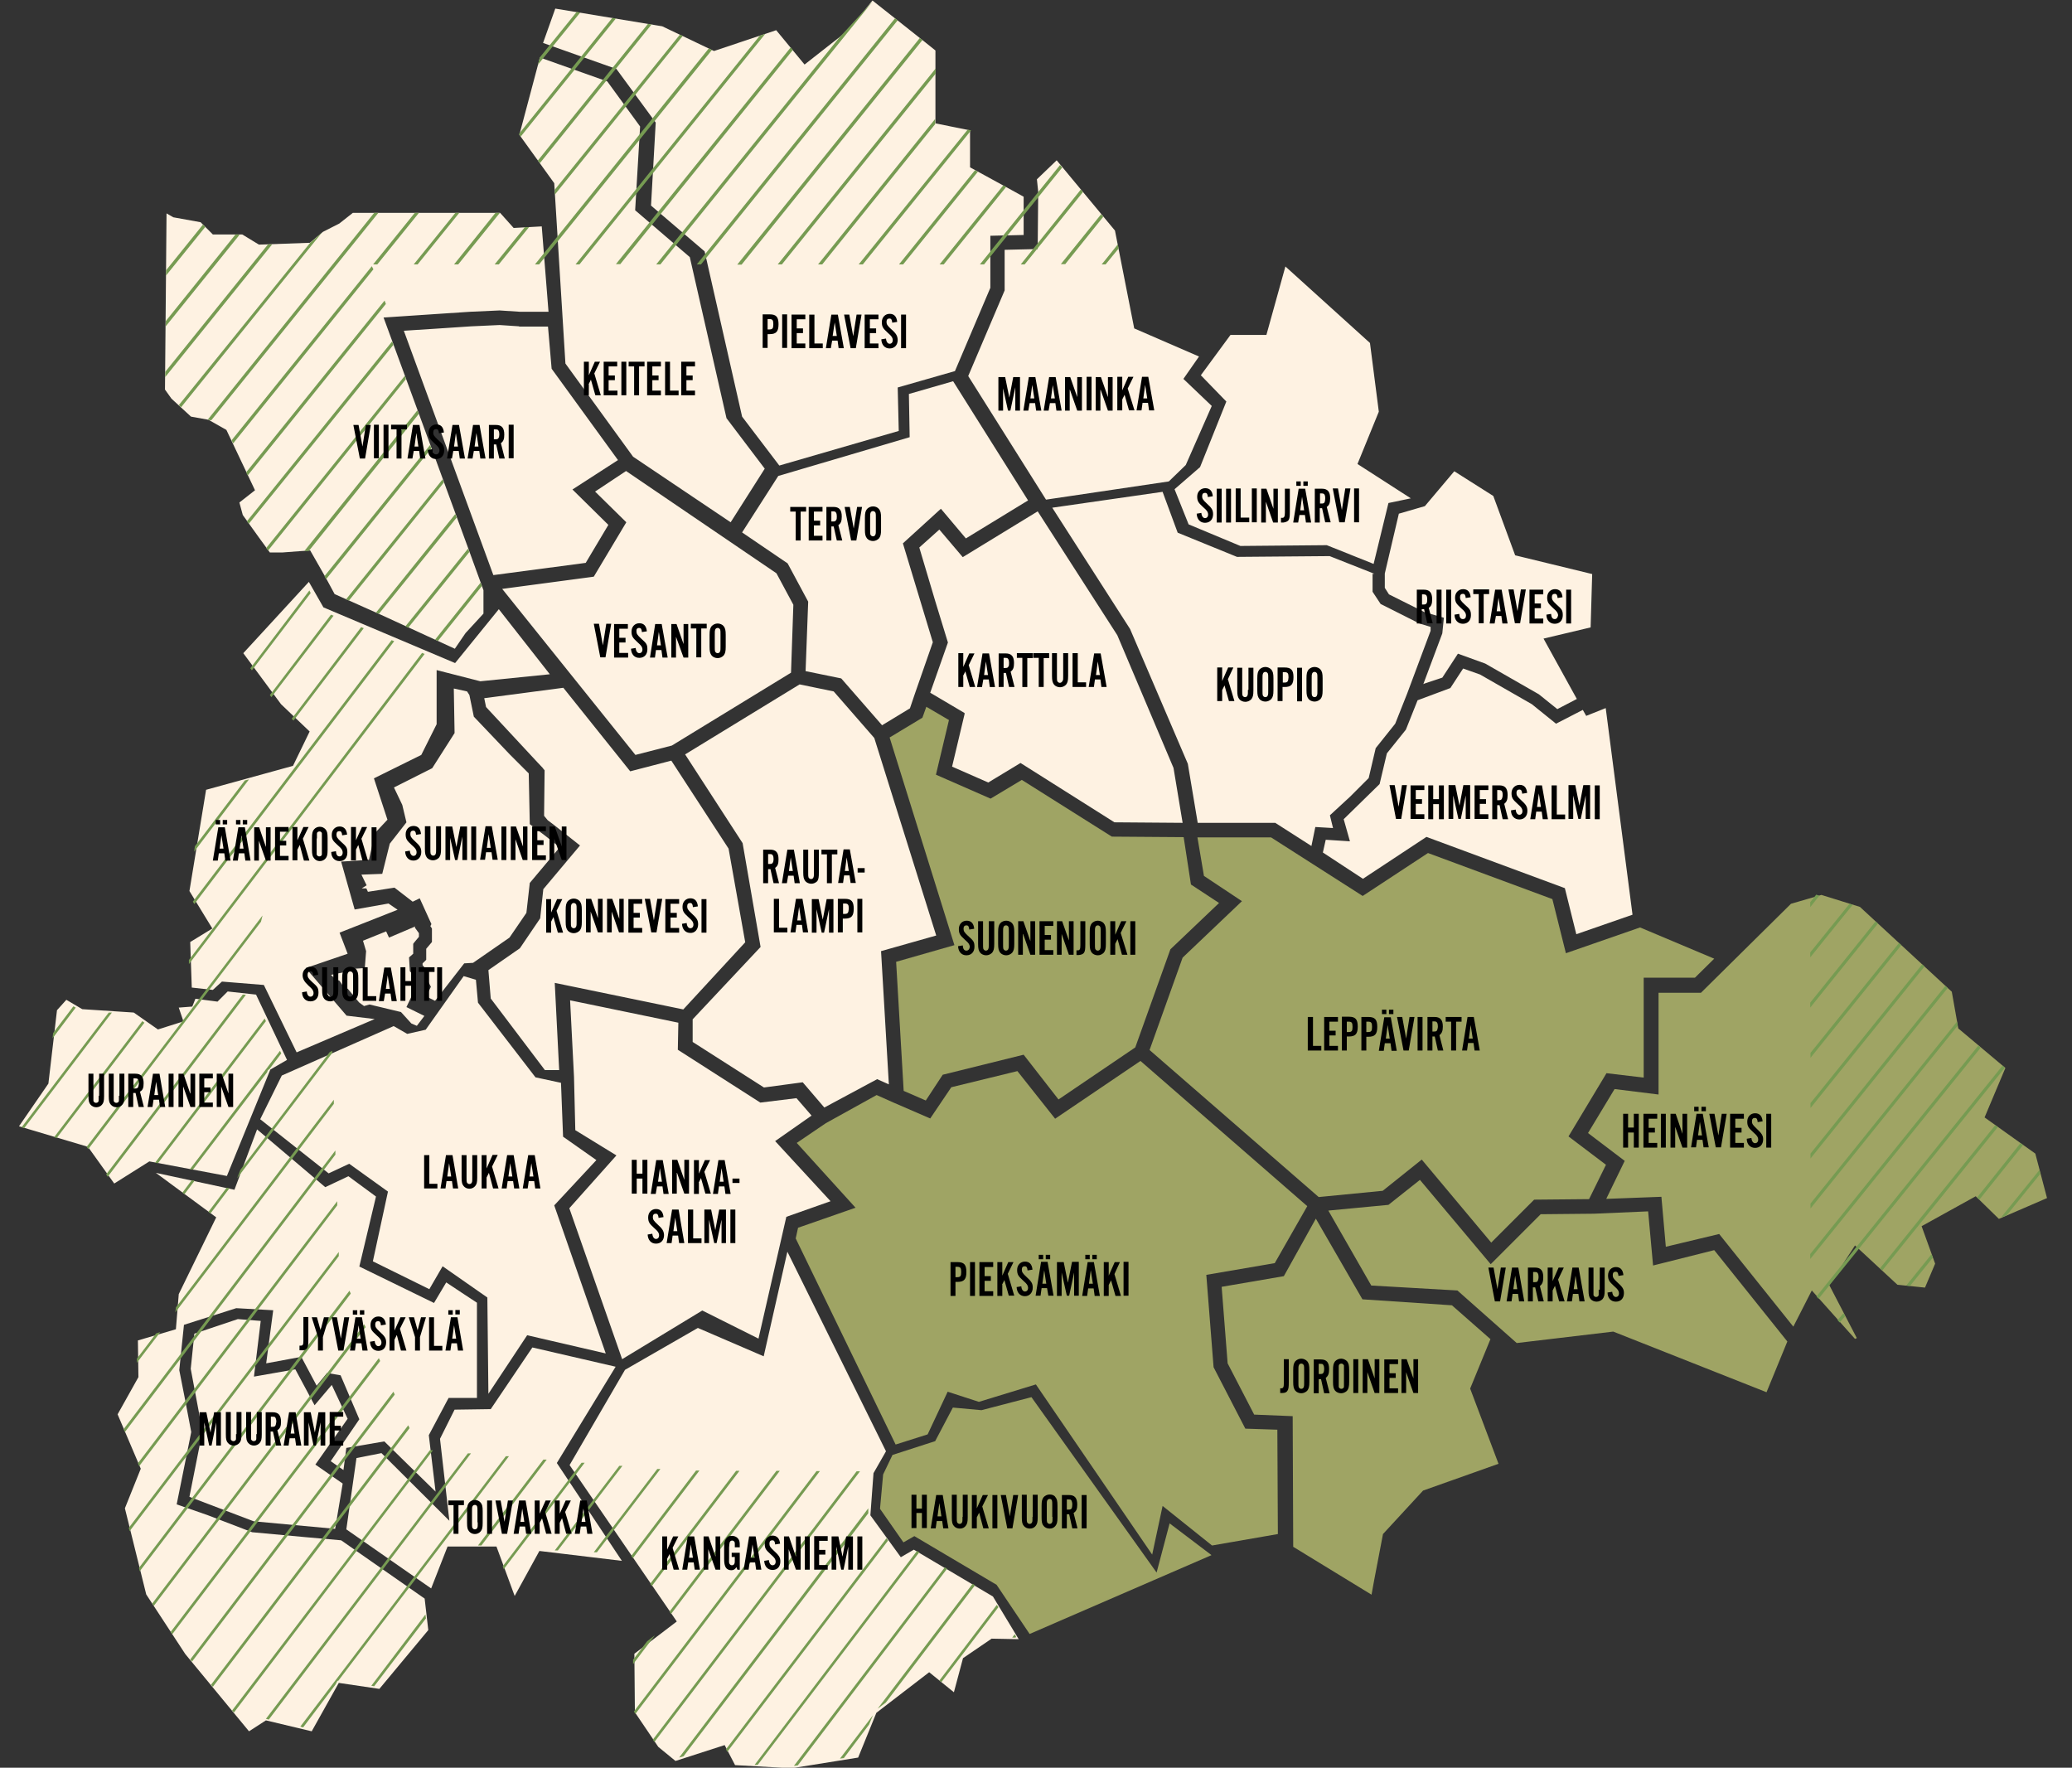
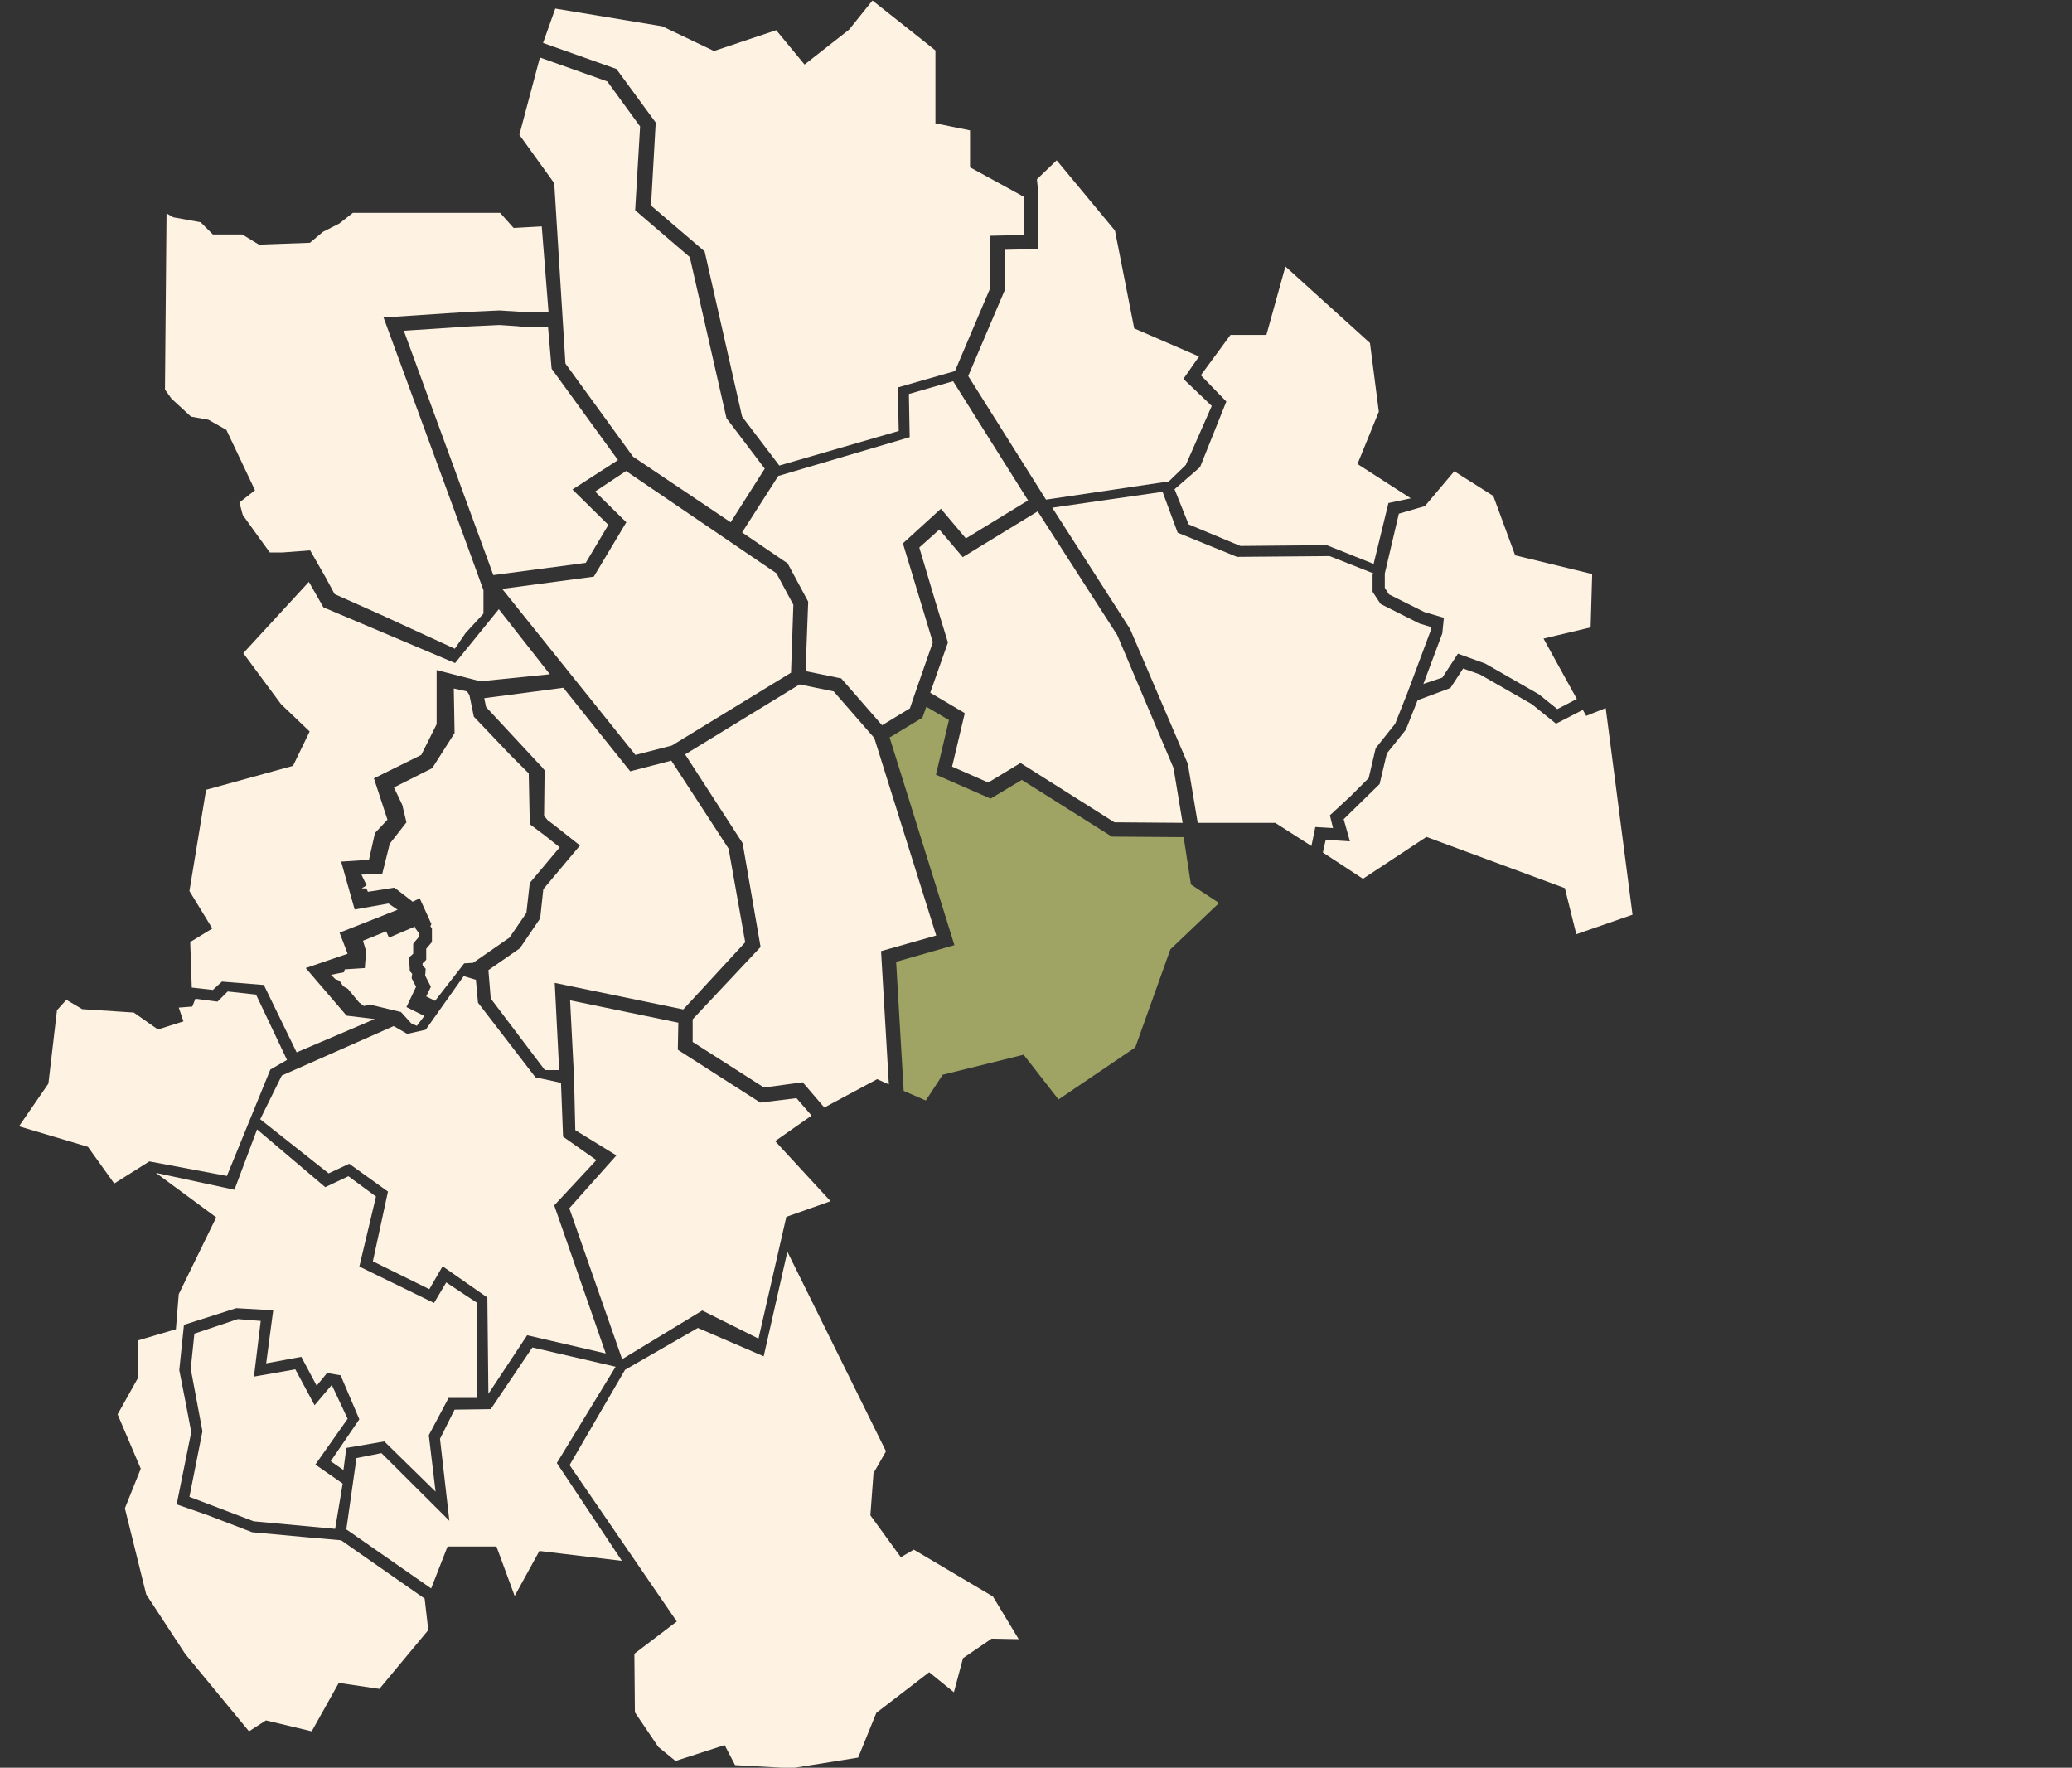
<svg xmlns="http://www.w3.org/2000/svg" id="kartta" version="1.1" viewBox="0 0 796.3 679.3">
  <rect x="0" y="0" width="796.3" height="679.3" fill="#333333" stroke="none" />
  <defs>
    <style> .st0 { fill: #cdd57a; isolation: isolate; opacity: .7; } .st1 { fill: #769b52; } .st2 { fill: #fef2e2; } </style>
  </defs>
  <path id="keltainen" class="st0" d="M457.7,339.9l10.8,7.1-18.7,17.8-13.5,37.7-29.5,20-13.4-17.2-31.1,7.7-6.5,9.9-8.5-3.7-2.9-49.6,22.4-6.4-24.9-79.8,12.6-7.6,1.5-4.2,8.7,5.1-5,21,21,9.2,12-7.2,34.6,21.8,27.6.2,2.8,18.2Z" />
-   <path id="punainen" class="st0" d="M478.6,549l-12.2-23.6-2.8-35.5,26.3-4.5,12.5-21.9-64.1-55.8-32.8,22.2-14.5-18.3-25.4,6.2-8.1,12-14.1-6.1-6.5-2.9-19.5,10.8-11.2,7.6,22.6,24.9-22.1,7.7-.9,4.1,38.4,79.2,12.3-3.9,7.7-16.4,12,3.9,21.9-6.7,44.7,65.4,4-18.7,19,15.2,25.3-4.4-.2-40.1-12.3-.4ZM444.5,604.3l-48.1-67.4-19.2,5-11-1-6.8,12.9-16.4,5.3-3.6,7.5-1.2,13.2,9,12.9,4.2-2.4,31.6,18.7,12.7,18.9,69.9-30.3-16.1-12.2-5,18.9ZM531.4,457.6l15-12,26.7,31.9,16.5-16.5,21.1-.2,6.5-13.2-14.4-10.9,14.6-24.3,14.3,1.7v-38.4h19.7l7.4-7.3-28.5-12-28.5,9.9-5.2-20.8-47.8-17.7-25.1,16.5-35.2-22.5h-28.3l2.5,14.8,14.6,9.7-22.8,21.7-12.7,35.5,65,56.5,24.6-2.4ZM782.2,443.3l-19.5-13.9,8-19-18.1-15.2-2.5-14.1-35.3-32.6-14.8-4.6-11.7,3.4-34.6,34.2h-16.3v39.1l-16.9-2.1-10.2,16.9,14.1,10.7-7.1,14.6,21.2-.8,1.7,19.2,20.5-4.9,28.5,35.6,7.1-13.9,16.6,18.6.7-.3-10.6-20.4,9.9-15.2,16.3,15.1,10.6,1.1,3.9-9.2-5.2-14.4,20.8-11.5,8.9,8.7,18.5-8-4.5-17.1ZM572.8,514.6l-14.8-13-34.4-2.3-17.9-31-12.3,22.1-23.9,4.1,2.3,29.4,10.2,19.7,14.8.6.2,50.2,30.1,18.4,1-5.5,3.4-17.8,15.4-16.7,29-10.3-10.9-28.9,7.8-19ZM635.3,486.3l-1.9-20.8-20.8.9-20.5.2-19.2,19.2-27.2-32.4-12.1,9.6-23.1,2.2,16.5,28.8,33.1,1.9,22.8,20.2,37.1-4.4,58.9,23.3,8-19.5-28.1-35.1-23.5,5.9Z" />
  <path id="sininen" class="st2" d="M461.2,179.5l-9.8,8.5,5.4,13.5,19.9,8.3,33.2-.3,18,7.2,5.7-23.4,8.6-1.8-20.5-13.2,8.2-20.1-3.4-26.4-32.5-29.4-7.3,26.3h-13.8l-11.4,15.5,9.8,10.1-10.1,25.2ZM398.8,95.7l-12.7.3v15.6l-14,32.9,29.9,47.5,47.2-7,6.5-6.3,10-22.7-10.9-10.4,6-8.6-24.9-10.8-7.4-37.6-22.4-27-7.6,7.3.5,4.8-.2,22ZM532.2,220.4h0v5.5l1.6,2.5,13.6,6.8,7.5,2.2-.6,6-7.3,19.5.4-.2,6.9-2.3,6-9.2,10.5,3.8,20.6,11.8,7.1,5.7,7.5-3.9-12.8-23.2,18.1-4.3.6-20.5-29.6-7.2-8.4-22.8-15-9.5-11.3,13.4-10,2.9-5.4,23ZM252,47.1l-1.8,31.9,20.6,17.6,14.4,63.5,14.3,18.8,45.9-13.3-.4-16.7,22-6.3,13.6-32v-20l12.8-.3v-14.7c.1,0-20.6-11.3-20.6-11.3v-14.2c-.1,0-13.3-2.7-13.3-2.7v-28c.1,0-24.2-19.2-24.2-19.2l-9,11.2-17.1,13.4-10.9-13.2-23.9,8-19.9-9.5-41.1-6.8-4.7,13.2,28.2,10,15.1,20.6ZM617.1,272.1l-7.5,3-1.3-2.3-10.3,5.3-9.3-7.5-19.9-11.4-6.5-2.3-4.9,7.5-12.6,4.7-4.5,11.3-7.3,9.1-2.8,11.8-13.8,13.5,2.4,8.5-9.3-.6-1.1,4.9,15.4,10.1,24.4-16.1,53.2,19.7,4.4,17.7,21.6-7.5-10.3-79.4ZM279.2,160.7l-14.1-61.9-21-18,1.9-32.2-12.6-17.3-25.9-9.2-7.9,29.7,13.4,18.6,4.3,69.3,26,35.8,37.5,25.2,13.1-20.6-14.7-19.4ZM511.1,313.3l7.8-7.2,7.1-7.1,2.7-11.5,7.5-9.4,4.6-11.6,9-24.1v-1.5c0,0-4.3-1.3-4.3-1.3l-14.9-7.5-3.1-4.7v-6.9h.7l-17.2-6.8-35.6.3-22.8-9.3-5.8-15.7-42.4,6.1,29.9,46.6,22.2,51.8,3.8,22.7h29.8l13.9,8.9,1.5-7.3,6.8.4-1.2-4.9ZM429.4,244.1l-30.6-47.6-28.8,17.6-9-10.6-7.7,6.9,6.1,20.5,4.9,16-6.8,19.3,13.2,7.8v.4c-.1,0,0,0,0,0l-4.8,20.2,13.9,6.1,12.4-7.5,36.1,22.8,26.2.2-3.5-21.1-21.6-51ZM347,208.8l14.6-13.3,9.6,11.4,23.9-14.6-28.8-45.8-17,4.9.3,16.6-50.5,14.9-13.9,21.7,17.5,11.9,7.9,14.7-1,26.7,13.7,2.8,15.7,18,10.7-6.5,1.9-5.6,6.9-19.8-11.5-38Z" />
  <path id="vihreä" class="st2" d="M228.7,188.9l11.9-7.9,57.8,39.3,6.5,12.1-.9,26.1-45.8,28-14,3.6-51.2-63.8,35.2-4.7,12.5-20.9-12-11.8ZM73.4,160.1l6.7,1.2,6.9,3.9,11,23.2-6,4.7,1.3,4.8,6.1,8.5,4.3,5.9h4.9l10.6-.8,6,10.5,3.4,6.3,17.7,7.9,28.5,13.1,4.1-6,6.9-7.5v-9c.1,0-38.4-104.8-38.4-104.8l33.4-2.2,11.2-.5,7.7.5h11.1l-2.6-32.8-10.8.6-5.2-5.8h-56.6l-5.2,4.1-6.3,3.2-5,4.2-19.6.7-6.4-3.9h-11.3l-4.7-4.7-10.5-1.9-2.6-1.5-.6,67.7,2.5,3.5,7.5,6.9ZM199.5,125.4l-7.5-.5-10.9.5-25.9,1.7,34.4,93.9,35.5-4.7,8.7-14.6-13.8-13.6,17.5-11.3-25.5-35.1-1.4-16.2h-11.1ZM269.9,503.6l21.6,10.8,10.7-46.8,17-6-21.3-23.1,14-9.8-5.8-6.7-13.9,1.7-31.7-20.3.2-10.4-41.6-8.6,1.5,29.4.5,20.5,15.8,9.7-18.1,20.3,20.3,58,30.8-18.7ZM285.4,324l6.9,39.9-26.1,27.8v8.7l27.4,17.5,14.9-2,8.3,9.7,20.3-10.9,4.5,2-3-51.2,21.2-6-23.8-75.9-15.6-17.9-13.1-2.7-44,26.9,22.1,34.1ZM132.5,372.5l-.3,1.1-5,1,1.6,1.6,1.7.7,1.4,2.1,1.8,1,4.3,5.2,1.9,1.4,2.1-.6,12.1,2.9,4,4.4,2.1.9,2.9-3.8-6.9-3.4,3.7-7.8-1.7-3.3.2-1.7-.9-1-.3-5.3,1.6-1.4v-3.8c-.1,0,2.2-2.7,2.2-2.7v-1.4l-1.6-2.2.2-.4-10.1,4.3-1.1-2.4-8.9,3.6,1.2,4-.5,6.5-7.7.5ZM286.4,362.1l-6.4-36-22-33.8-15.8,4.1-25.7-32.1-30.4,4,.7,3.4,19.8,21.3,1.9,2h0c0,.1.8,1,.8,1l-.2,17.5,1.4,1.7,2.4,1.8,10,7.9-14.1,16.8-1.2,11.2-7.8,11.5-12.1,8.4.9,10.9,20.8,27.5h5.5c0,.1-1.7-33.5-1.7-33.5l49.4,10.2,23.8-25.8ZM167.2,384.6l11.2-14.4,3.4-.2,14-9.7,6.5-9.5,1.3-11.5,11.5-13.7-5.4-4.3-6.1-4.6-.4-19.5-7.2-7.2-13.9-14.6-1.7-8.3-.9-1.4-5-1.1h-.1c0,.1.3,17.1.3,17.1l-8.6,13.5-14.7,7.4,3.2,6.7,1.6,6.7-6.4,8.2-2.9,11.6-8,.3,2,4.1-1.9,1.2h1.8l.6,1.3,10.2-1.6,7,5.4,2.7-1.3,4.5,9.9-.4.8.6.9v5.2l-2.2,2.6v4.2c.1,0-1.4,1.4-1.4,1.4v.7l1.2,1.4-.2,2.6,2.2,4.3-1.8,3.7,3.4,1.7ZM73.7,379.5l8.1.9,3.5-3.2,16.1,1.3,12.6,25.9,30-12.8-10.8-1.3-15.7-18.3,16.1-5.5-3.1-8.1,22.3-8.8-3.5-2.4-13,2.3-5.2-18.4,10.7-.7,2.3-10.3,4.8-5.1-5.2-15.9,18.2-9,5.9-11.8v-20.8l16.8,4.3,26.7-2.7-19.6-25-16.8,20.7-50.6-21.4-5.6-9.8-25.2,27.4,14.5,19.6,11,10.5-6.4,13.2-33.4,9.2-6.4,38.9,8.8,14.4-8.5,5.2.6,17.5ZM91.4,506.9l-16.7,5.6-1.4,13.5,4.5,24-5,25.2,24.7,9.4,31.3,2.9,2.9-17.4-10.5-7.3,12.4-17.6-6.1-13-6.6,7.8-7.4-13.8-15.9,2.8,2.6-21.4-8.8-.7ZM236.6,525.2l-32-7.4-16,23.7-13.9.2-5.6,11.2,3.6,31.5-26.1-26-9.6,1.9-3.9,27.4,32.6,22.7,6.3-16.1h18.8c0,0,7,19,7,19l9.5-17.3,31.7,3.8-25-37.6,22.6-37ZM381.6,613.5l-30.4-18-5,2.9-11.7-16.1,1.2-16.2,4.8-8.4-37.9-76.7-9.1,40.2-25.3-10.9-28,16.1-21.3,36.6,41.2,60.1-16.3,12.4.2,22.5,9,13.3,6.6,5.4,18.9-6.1,4,7.7,21.7,1.2,25.6-4.1,7-17.2,20.3-15.6,9.5,7.7,3.5-13.1,11-7.5,10.4.2-9.9-16.4ZM100,430.1l26.3,20.8,7.9-3.7,14.9,10.7-5.8,26.8,21.7,10.7,5.1-8.8,17.2,12,.4,37,14.9-22.5,30.2,7-19.8-56.9,16.2-17.4-12.8-9-.8-20.7-9.8-2.1-22.1-28.7-.8-8.8-4.7-1.4-14.6,20.6-7.1,1.6-5.2-3-43,19-8.3,16.8ZM87.2,451.9l16.7-40.9,6.4-3.7-11.9-25.1-10.9-1.2-3.9,3.9-8.5-1.1-1.2,3-5.2.4,1.8,5.3-9.8,3.1-9.3-6.5-19.8-1.3-6.1-3.6-3.6,4-3.3,28.2-11.3,16.4,26.5,7.9,10.1,14.1,13.5-8.5,29.8,5.6ZM138.4,597l-7.3-5.1-13.6-1.2-20.6-1.9-17.2-6.6-11.8-4.1,5.6-27.8-2.3-12.1-2.3-11.7,1.8-17.4,20.1-6.4,14.2.8-2.7,20.4,13.5-2.5,5.9,11.1,4-4.9,5.2.9,7.2,16.9-11,16.1,4.9,3.4,1.1-8.5,14.6-2.5,19.7,19.3-2.6-21.7,7.6-14.3h10.9v-36.6c-.1,0-11.8-7.8-11.8-7.8l-4.7,7.9-28.7-14,6.4-26.9-10.6-7.8-8.9,4.2-26.2-22.2-8.7,23.2-30.2-6.5,23.2,17.1-14.4,29.5-1.1,13.5-14.6,4.3.2,14.1-8,14.3,8.9,20.9-6.1,15.2,8.2,33.1,15,22.9,24.5,29.7,6.5-4.2,17.6,4.2,10.4-18.6,15.6,2.3,18.8-22.6-1.4-12.1-24.8-17.3Z" />
-   <path id="viivat" class="st1" d="M283.4,101.6L353.5,14.6l1,.8-69.5,86.3h-1.6ZM269.4,101.6L345,7.8l-1-.8-76.2,94.6h1.6ZM300.5,101.6l59.1-73.3v-2l-60.7,75.3h1.6ZM331.6,101.6l41.6-51.5-1.3-.3-41.9,51.8h1.6ZM362.7,101.6l24-29.8-1.1-.6-24.5,30.4s1.6,0,1.6,0ZM347.1,101.6l28.7-35.6-1.1-.6-29.2,36.2s1.6,0,1.6,0ZM221.6,4.6l-14.1,17.4-.8,2.9,16.3-20.1-1.4-.2ZM378.2,101.6l30-37.2-.8-1-30.8,38.2s1.6,0,1.6,0ZM207.5,62.7l42.9-53.3-1.4-.2-42.3,52.5.8,1ZM207.2,101.6l66.4-82.4-.8-.4-.4-.2-66.8,83h1.6ZM238.3,101.6l66.4-82.4-.8-1-67.2,83.3h1.6ZM253.8,101.6L335.5.4l-13,14.1-70.3,87.1h1.6ZM222.7,101.6L294.1,13l-2.1.7-70.8,87.9h1.5ZM213.3,74.7l49.1-60.9-1.1-.5-48.1,59.6v1.8ZM729.8,362.4l-34,42.2v1.9l34.9-43.3-.9-.8ZM747.6,378.9l-51.8,64.4v1.9l52.7-65.5-.9-.8ZM738.7,370.6l-42.9,53.3v1.9l43.8-54.4-.9-.8ZM720.8,354.1l-25.1,31.2v1.9l26-32.3-.9-.8ZM710.8,347.3l-15.1,18.7v1.9l16.3-20.2-1.2-.4ZM698,343.8l-2.3,2.9v1.9l3.5-4.4-1.2-.4ZM359.4,45.7l-45,55.9h1.6l43.4-53.9v-2ZM424.9,101.6l5-6.1-.3-1.6-6.2,7.7h1.5ZM752.1,392.6l-56.3,69.9v1.9l56.6-70.3-.3-1.5ZM409.3,101.6l14.7-18.3-.8-1-15.5,19.2h1.6ZM393.8,101.6l22.4-27.8-.8-1-23.1,28.8s1.5,0,1.5,0ZM190.1,101.6h1.6l11.6-14.3h-1.6c0,0-11.6,14.3-11.6,14.3ZM760.3,401.8l-64.6,80.1v1.9l65.5-81.2-.9-.8ZM142.9,102.3l-53.9,66.9.6,1.2,53.9-66.9-.6-1.2ZM167.2,245.8l1.1.5,16.9-21.1-.5-1.3-17.5,21.9ZM697.7,498.7h0ZM179.9,210.8l-24.1,29.9,1.1.5,23.5-29.1-.5-1.3ZM769.6,409.5l-71.5,88.7.8.9,71.6-88.8-.9-.8ZM175,197.5l-30.5,37.9,1.1.5,29.9-37-.5-1.4ZM170.1,184.2l-37.1,46.1,1.1.5,36.5-45.4-.5-1.2ZM706.2,507.3l.8.9,2.1-2.4-.6-1.2-2.3,2.7ZM165.3,171l-40.6,50.4.6,1.2,40.5-50.3-.5-1.3ZM776.5,439.3l-16.7,20.9.4.3.5.5,16.8-21-1-.7ZM783.8,449.6l-14.5,17.9.2.2,1.7-.7,12.9-15.9-.3-1.5ZM732.6,494l1.4.2,8.8-10.9-.5-1.3-9.7,12ZM766.8,432.4l-44.3,55,.9.8,44.4-55.1-1-.7ZM91.6,90.1h-1.1l-26.8,33.3v2l28.3-35.1-.4-.2ZM78,86.3l-14.2,17.6v2l15.1-18.7-.9-.9ZM145,101.6l16-19.8h-1.6l-16,19.8s1.6,0,1.6,0ZM236.7,7.1l-1.4-.2-35.9,44.6.7,1L236.7,7.1ZM103,93.9l-39.5,49v2l41.1-51h-1.6ZM176.1,101.6l16-19.8h-1.7l-15.9,19.8s1.6,0,1.6,0ZM160.5,101.6l16-19.8h-1.5l-16,19.8s1.5,0,1.5,0ZM119.2,93.3l-50.5,62.4.9.8,54.1-67.1-4.5,3.9ZM160.4,157.7l-43.4,54h1.7c0-.1,42.3-52.7,42.3-52.7l-.6-1.3ZM150.7,131.2l-55.8,69.1.7,1,55.6-68.8-.5-1.3ZM155.6,144.4l-53.3,66.2.7,1,53-65.9-.4-1.3ZM148.3,116.8l-.5-1.3-53.2,66,.6,1.2,53.1-65.9ZM143.8,81.8l-64,79.5,1.4.2h0l64.2-79.7h-1.6ZM134.8,497.1l-.5-1.1-80.9,106.5.3,1.3,81.1-106.7ZM151.7,535.9l-.5-1.1-78.1,102.9.7.8,77.9-102.6ZM146.1,523l-.5-1.1-80,105.2.6.9,79.9-105ZM157.4,548.8l-.5-1.1-75.8,99.7.7.8,75.6-99.4ZM208.9,560.8l-25.2,33.1h1.3l25.1-33h-1.2ZM128.9,647.4l.8-1.5h.3l65.6-86.3h-1.2c0,0-79,103.9-79,103.9l1.1.3,12.4-16.4ZM181,558.5h-1.2c0,0-77.6,102-77.6,102l1.1.3,77.7-102.3ZM166.4,557.3h-1.2c0,0-76,100-76,100l.7.8,76.5-100.8ZM91.1,452.8l36.6-48.2v-.8l-1,.5-34.3,45.2-1.3,3.3ZM128.3,424.2v-1.6c-.1,0-60.7,79.8-60.7,79.8l-.2,1.9,60.9-80.1ZM88.2,456.6l-1.1-.2-7,9.3.8.6,7.3-9.7ZM163.7,621.9l-.2-1.5-20.8,27.4,1.1.2,19.9-26.1ZM130.2,482.7v-1.6c-.1,0-80.7,106-80.7,106l.3,1.3,80.4-105.7ZM70.1,458.3l.8.6,3.9-5.2-1.1-.2-3.6,4.8ZM129.6,463.2v-1.6c-.1,0-76.6,100.7-76.6,100.7l.5,1.1,76.1-100.2ZM128.9,443.7v-1.6c-.1,0-81.4,107.1-81.4,107.1l.5,1.1,80.9-106.6ZM61.6,511.9l-1.6.5-7.4,9.7v1.6l9-11.8ZM140.5,510l-.5-1.1-81.5,107.3.6.9,81.4-107.1ZM373.8,608.6l-36.5,48,3.1-2.3,34.3-45.1-.9-.6ZM364,602.8l-.9-.5-58,76.3,1.5-.2,57.4-75.6ZM333.7,581.5v-1.9c.1,0-72.7,95.8-72.7,95.8l1.7-.5,71-93.4ZM341.3,592l-.6-.9-61.7,81.1.5,1,61.8-81.2ZM353.3,596.5l-.9-.5-62.4,82.2h1.2c0,0,62.1-81.7,62.1-81.7ZM390.5,629l-.5-1-1,1.3h1.3l.2-.3ZM383.7,617.6l-.6-.9-22.1,29.1.8.6,21.9-28.8ZM334,662.7l1.5-3.6-12.7,16.7,1.5-.2,9.7-12.9ZM315.1,565.3h-1.3l-70.2,92.4.6.9,70.9-93.3ZM268.8,565.1h-1.3l-24.9,32.8.6.9,25.6-33.7ZM253.8,564.5h-1.2c0,0-24.4,32-24.4,32h1.2c0,0,24.4-32,24.4-32ZM284.2,565.2h-1.3l-33,43.4.6.9,33.7-44.3ZM330.5,565.4h-1.3l-78.3,103.1.6.9,79-104ZM239.2,563.3h-1.2c0,0-24.8,32.5-24.8,32.5h1.2c0,0,24.8-32.5,24.8-32.5ZM298.4,565.2l-41.1,54.1.6.9,41.8-55h-1.3ZM224.7,562.1h-1.2c0,0-30.3,39.8-30.3,39.8l.4,1.1,31.1-40.9ZM251.7,628.4l-3,2.3-5.4,7.1v1.7l8.4-11.1ZM74.1,346.5l.6.9,76.8-101-1-.4-76.4,100.5ZM95.7,299.5l-1.6.4-19.2,25.3-.3,2.1,21.1-27.8ZM72.6,368.9v1.6c0,0,90.6-119.2,90.6-119.2l-1-.4-89.6,118ZM112.1,276.2l.7.7,27-35.5-1-.4-26.7,35.2ZM128.2,236.6l-1-.4-23.5,30.9.6.8,23.9-31.3ZM119.4,227.9l-.5-1-22.7,29.9.6.8,22.6-29.7ZM102.7,412c0-.3.2-.5.3-.8l.5-.3,4.6-6.1c-.2-.3-.3-.7-.5-1l-34.6,45.5,1.1.2,28.6-37.5ZM94.5,382.3c-.5-.1-1-.1-1.2-.1l-52.5,69.1.6.9,53.1-69.9ZM29.1,387.2l-.9-.5-7.8,10.3-.2,2,8.9-11.8ZM102.2,392.4c-.2-.3-.3-.7-.5-1l-42.1,55.4,1.1.2,41.5-54.6ZM100.3,354.2l.6-2.4-31.2,41.1h0l-36.4,47.8.6.9,66.4-87.4ZM55.5,393l-.8-.6-33.9,44.6,1,.3,33.7-44.3ZM43,389.1h-1.2c0-.1-33.5,44.1-33.5,44.1l1,.3,33.7-44.4Z" />
-   <path id="nimet" d="M261,356.6h-3.3v-4h2.4v-1.8h-2.4v-3.5h3.3v-1.8h-5.3v12.9h5.3v-1.8ZM144.7,317.9h-1.9v12.8h1.9v-12.8ZM260.7,150.1h-3.2v-11.1h-1.9v12.9h5.2v-1.8h-.1ZM265.5,241.5h2.1v11.1h1.9v-11.1h2.1v-1.8h-6.1v1.8ZM267.1,150.1h-3.3v-4h2.4v-1.8h-2.4v-3.5h3.3v-1.8h-5.3v12.9h5.3v-1.8ZM148,381.8h2.1l.4,2.9h2l-2.3-12.9h-2.5l-2.1,12.9h1.9l.5-2.9ZM149,374.8l.8,5.2h-1.5l.7-5.2ZM164.9,384.6v-11.1h2.1v-1.8h-6.1v1.8h2.1v11.1h1.9ZM249.8,252.7h1.9l.4-2.9h2.1l.4,2.9h2l-2.3-12.9h-2.5l-2,12.9ZM253.2,242.8l.8,5.2h-1.5l.7-5.2ZM140.3,176.2l2.2-12.9h-1.9l-1.3,8.3-1.5-8.3h-2l2.5,12.9h2ZM172.3,505.2h1.7v-1.7h-1.7v1.7ZM145.6,163.2h-1.9v12.9h1.9v-12.9ZM269.6,358.4h1.9v-12.9h-1.9v12.9ZM262.7,252.7h1.8v-12.9h-1.8v7.7l-2.7-7.7h-2v12.9h1.8v-8l2.9,8ZM144.5,382.8h-3.2v-11.1h-1.9v12.9h5.2v-1.8h-.1ZM254.5,345.4h-1.9l-1.3,8.3-1.5-8.3h-2l2.5,12.9h2l2.2-12.9ZM260.2,450.7l2.8,8h1.8v-13h-1.8v7.7l-2.7-7.7h-2v13h1.8v-8h.1ZM136.8,326.5l.9-1.8,1.6,6h2.1l-2.5-8.4,2.2-4.5h-2l-2.3,5.1v-5.1h-1.9v12.8h1.9v-4.1ZM176.1,456.7l-2.2-12.8h-2.5l-2.1,12.8h1.9l.4-2.8h2.1l.4,2.8h2ZM171.9,452.1l.7-5.1.8,5.1h-1.5ZM138.3,505.2h1.7v-1.7h-1.7v1.7ZM268.5,454.5l.9-1.8,1.7,6h2.1l-2.5-8.4,2.2-4.5h-2l-2.3,5.2v-5.2h-1.9v13h1.9v-4.3h-.1ZM172.9,321.5l2,9h.9l1.9-9v9h1.8v-12.9h-2.6l-1.5,7.9-1.6-7.9h-2.6v12.9h1.8v-9h0ZM268.3,355.2c0-1.6-.5-2.4-2.5-4.2-1.4-1.3-1.7-1.8-1.7-2.7s.4-1.3,1.1-1.3,1,.4,1.1,1.6l1.9-.3c-.2-2.1-1.2-3.1-2.9-3.1s-3,1.3-3,3.2.6,2.5,2.2,4c1.1,1,1.2,1.1,1.5,1.5s.5.9.5,1.4c0,.9-.5,1.4-1.2,1.4s-1.3-.7-1.4-2l-1.8.3c.1,2.1,1.3,3.5,3.2,3.5,1.7.1,3-1.3,3-3.3ZM226.2,147.7l.9-1.8,1.7,6h2.1l-2.5-8.4,2.2-4.5h-2l-2.3,5.2v-5.2h-1.9v12.9h1.9v-4.2h0ZM161.9,327.4c0-1.6-.5-2.4-2.5-4.2-1.4-1.3-1.7-1.8-1.7-2.7s.4-1.3,1.1-1.3,1,.4,1.1,1.6l1.9-.3c-.2-2.1-1.2-3.1-2.9-3.1s-3,1.3-3,3.2.6,2.5,2.2,4c1.1,1,1.2,1.1,1.5,1.5s.5.9.5,1.4c0,.9-.5,1.4-1.2,1.4s-1.3-.7-1.4-2l-1.8.3c.1,2.1,1.3,3.5,3.2,3.5,1.8,0,3-1.4,3-3.3ZM209.8,328.7h-3.3v-4h2.4v-1.8h-2.4v-3.5h3.3v-1.8h-5.3v12.9h5.3v-1.8ZM176.7,503.4h-1.7v1.7h1.7v-1.7ZM196.3,330.5h1.8v-8l2.8,8h1.8v-12.9h-1.7v7.7l-2.7-7.7h-2v12.9ZM254,150.1h-3.3v-4h2.4v-1.8h-2.4v-3.5h3.3v-1.8h-5.3v12.9h5.3v-1.8ZM167.6,174.6c-.9,0-1.3-.7-1.4-2l-1.8.3c.1,2.1,1.3,3.5,3.2,3.5s3.1-1.3,3.1-3.3-.5-2.4-2.5-4.2c-1.4-1.3-1.7-1.8-1.7-2.7s.4-1.3,1.1-1.3,1,.4,1.1,1.6l1.9-.3c-.2-2.1-1.2-3.1-2.9-3.1s-3,1.3-3,3.2.6,2.5,2.2,4c1.1,1,1.2,1.1,1.5,1.5s.5.9.5,1.4c-.1.8-.5,1.4-1.3,1.4ZM186.6,317.5l-2.1,12.9h1.9l.4-2.9h2.1l.4,2.9h2l-2.3-12.9h-2.4ZM187.1,325.8l.7-5.2.8,5.2h-1.5ZM163.3,317.5v8.7c0,1.9.2,2.6.8,3.4.5.6,1.4,1,2.3,1s1.7-.4,2.3-1c.6-.8.8-1.5.8-3.4v-8.7h-1.9v8.5c0,1,0,1.7-.1,1.9-.1.6-.5.9-1,.9s-.8-.3-1-.7c-.1-.3-.1-.8-.1-2.1v-8.5h-2.1ZM189.8,170.8h.9l1.2,5.4h2.1l-1.5-5.9c1-.7,1.3-1.6,1.3-3.3,0-2.6-1-3.7-3.2-3.7h-2.7v12.9h1.9v-5.4ZM189.8,165h.6c.7,0,1,.1,1.2.5.2.3.3.8.3,1.4s-.1,1.1-.3,1.4c-.2.4-.5.5-1.2.5h-.6v-3.8ZM168.1,454.9h-3.1v-11h-2v12.8h5.1v-1.8ZM182.1,173.3h2.1l.4,2.9h2l-2.3-12.9h-2.5l-2.1,12.9h1.9l.5-2.9ZM183.1,166.4l.8,5.2h-1.5l.7-5.2ZM170,371.7h-2v12.9h1.9v-12.9h.1ZM197.4,163.2h-1.9v12.9h1.9v-12.9ZM213.1,322.5l2.8,8h1.8v-12.9h-1.8v7.7l-2.7-7.7h-2v12.9h1.8v-8h0ZM243.7,151.9h1.9v-11.1h2.1v-1.8h-6.1v1.8h2.1v11.1ZM174.2,173.3h2.1l.4,2.9h2l-2.3-12.9h-2.5l-2.1,12.9h1.9l.5-2.9ZM175.2,166.4l.8,5.2h-1.5l.7-5.2ZM240.7,139h-1.9v12.9h1.9v-12.9ZM152.4,176.2h1.9v-11.2h2.1v-1.8h-6.1v1.8h2.1v11.2ZM149.3,163.2h-1.9v12.9h1.9v-12.9ZM245.6,241.3c.7,0,1,.4,1.1,1.6l1.9-.3c-.2-2.1-1.2-3.1-2.9-3.1s-3,1.3-3,3.2.6,2.5,2.2,4c1.1,1,1.2,1.1,1.5,1.5s.5.9.5,1.4c0,.9-.5,1.4-1.2,1.4s-1.3-.7-1.4-2l-1.8.3c.1,2.1,1.3,3.5,3.2,3.5s3.1-1.3,3.1-3.3-.5-2.4-2.5-4.2c-1.4-1.3-1.7-1.8-1.7-2.7-.1-.8.3-1.3,1-1.3ZM237.2,150.1h-3.3v-4h2.4v-1.8h-2.4v-3.5h3.3v-1.8h-5.2v12.9h5.3v-1.8h-.1ZM181.1,330.5h1.9v-12.9h-1.9v12.9ZM192.7,330.5h1.9v-12.9h-1.9v12.9ZM159.9,384.6v-12.9h-1.9v5.3h-2.2v-5.3h-1.9v12.9h1.9v-5.8h2.2v5.8h1.9ZM159,173.3h2.1l.4,2.9h2l-2.3-12.9h-2.5l-2.1,12.9h1.9l.5-2.9ZM160,166.4l.8,5.2h-1.5l.7-5.2ZM179.3,443.9h-1.9v8.6c0,1.9.2,2.6.8,3.3.5.6,1.3,1,2.2,1s1.7-.4,2.2-1c.6-.7.8-1.4.8-3.3v-8.6h-1.9v8.4c0,1.1,0,1.7-.1,1.9-.1.5-.5.8-1,.8s-.8-.3-1-.7c-.1-.3-.1-.8-.1-2.1v-8.3ZM399.2,264h1.9v-11.1h2.1v-1.9h-6.1v1.8h2.1v11.2ZM502.6,185h-1.7v1.7h1.7v-1.7ZM502.6,390.8v12.9h5.2v-1.8h-3.2v-11.1h-2ZM499.9,185h-1.7v1.7h1.7v-1.7ZM499.4,197.9h2.1l.4,2.9h2l-2.3-13h-2.5l-2.1,13h1.9l.5-2.9ZM500.4,190.9l.8,5.2h-1.5l.7-5.2ZM516.8,200.7l2.2-13h-2l-1.3,8.3-1.5-8.3h-2l2.5,13h2.1ZM515.7,403.7h1.9v-5.4h.8c2.5,0,3.4-1,3.4-3.8s-.9-3.8-3.4-3.8h-2.7v13ZM517.6,392.6h.6c1.3,0,1.6.4,1.6,2s-.3,2-1.6,2h-.6v-4ZM498.5,269.5h1.9v-12.9h-1.9v12.9ZM514.2,392.6v-1.8h-5.3v12.9h5.3v-1.8h-3.3v-4h2.4v-1.8h-2.4v-3.5h3.3ZM502.1,260.7v4.5c0,1.9.2,2.6.8,3.4.5.6,1.4,1,2.3,1s1.7-.4,2.3-1c.6-.8.8-1.5.8-3.4v-4.5c0-1.9-.2-2.6-.8-3.4-.5-.6-1.4-1-2.3-1s-1.7.4-2.3,1c-.6.8-.8,1.5-.8,3.4ZM504.1,261c0-1,0-1.7.1-1.9.1-.6.5-.9,1-.9s.8.3,1,.7c.1.3.1.8.1,2.1v4.1c0,1,0,1.7-.1,1.9-.1.6-.5.9-1,.9s-.8-.3-1-.7c-.1-.3-.1-.8-.1-2.1v-4.1ZM495.2,199.9c.4-.6.5-1.4.5-3.2v-8.9h-1.9v9.2c0,1.5-.3,2-1,2h-.5v1.8h.9c.9-.1,1.6-.4,2-.9ZM424.2,366.1c.6-.8.8-1.5.8-3.4v-4.5c0-1.9-.2-2.6-.8-3.4-.5-.6-1.4-1-2.3-1s-1.7.4-2.3,1c-.6.8-.8,1.5-.8,3.4v4.5c0,1.9.2,2.6.8,3.4.5.6,1.4,1,2.3,1s1.7-.4,2.3-1ZM420.9,364.6c-.1-.3-.1-.8-.1-2.1v-4.1c0-1,0-1.7.1-1.9.1-.6.5-.9,1-.9s.8.3,1,.7c.1.3.1.8.1,2.1v4.1c0,1,0,1.7-.1,1.9-.1.6-.5.9-1,.9-.4,0-.8-.2-1-.7ZM417.1,483.9h1.7v-1.7h-1.7v1.7ZM421.5,483.9v-1.7h-1.7v1.7h1.7ZM419.5,144.8h-1.9v12.9h1.9v-12.9ZM420.4,264l.4-2.9h2.1l.4,2.9h2l-2.3-12.9h-2.5l-2.1,12.9h2ZM421.9,254.2l.8,5.2h-1.5l.7-5.2ZM532.8,388h-1.7v1.7h1.7v-1.7ZM473.1,187.8h-1.9v13h1.9v-13ZM423,149.8l2.8,8h1.8v-12.9h-1.8v7.7l-2.7-7.7h-2v12.9h1.8v-8h.1ZM652.8,425.3h-1.7v1.7h1.7v-1.7ZM593.1,237.7h-3.3v-4h2.4v-1.8h-2.4v-3.5h3.3v-1.8h-5.3v13h5.3v-1.9ZM584.2,239.5l2.2-13h-1.9l-1.3,8.3-1.5-8.3h-2l2.5,13h2ZM574.9,236.7h2.1l.4,2.9h2l-2.3-13h-2.5l-2.1,13h1.9l.5-2.9ZM575.9,229.7l.8,5.2h-1.5l.7-5.2ZM579.4,305.5c0-2.6-1-3.7-3.2-3.7h-2.7v13h1.9v-5.4h.9l1.2,5.4h2.1l-1.5-5.9c1-.8,1.3-1.7,1.3-3.4ZM577.1,307.1c-.2.3-.5.4-1.1.4h-.6v-3.9h.6c.6,0,.9.1,1.1.3.3.3.4.9.4,1.6s-.2,1.3-.4,1.6ZM590.2,301.8l-2.1,13h1.9l.4-2.9h2.1l.4,2.9h2l-2.3-13h-2.4ZM590.7,310.1l.7-5.2.8,5.2h-1.5ZM655.6,425.3h-1.7v1.7h1.7v-1.7ZM535.5,388h-1.7v1.7h1.7v-1.7ZM597.5,237.9c-.9,0-1.3-.7-1.4-2l-1.8.3c0,2.1,1.3,3.5,3.2,3.5s3.1-1.3,3.1-3.3-.5-2.4-2.5-4.2c-1.4-1.3-1.7-1.8-1.7-2.7s.4-1.3,1.1-1.3,1,.4,1.1,1.6l1.9-.3c-.2-2.1-1.2-3.1-2.9-3.1s-3,1.3-3,3.2.6,2.5,2.2,4c1.1,1,1.2,1.1,1.5,1.5s.5.9.5,1.4c-.2.9-.6,1.4-1.3,1.4ZM614.8,301.8h-1.9v13h1.9v-13ZM414.1,251h-1.9v13h5.2v-1.8h-3.2v-11.2h-.1ZM538.5,314.7l2.2-13h-1.9l-1.3,8.3-1.5-8.3h-2l2.5,13h2ZM546.4,234.1h.9l1.2,5.4h2.1l-1.5-5.9c1-.7,1.3-1.6,1.3-3.3,0-2.6-1-3.7-3.2-3.7h-2.7v13h1.9v-5.5ZM546.4,228.4h.6c.6,0,.9.1,1.1.3.3.3.4.9.4,1.6s0,1.2-.3,1.6c-.2.3-.5.4-1.1.4h-.6v-3.9h-.1ZM554,226.6h-1.9v13h1.9v-13ZM538.9,390.8h-2l2.5,12.9h2l2.2-12.9h-1.9l-1.3,8.3-1.5-8.3ZM565,314.7v-13h-2.6l-1.5,7.9-1.6-7.9h-2.6v13h1.8v-9l2,9h.9l1.9-9v9h1.7ZM562.2,237.9c-.9,0-1.3-.7-1.4-2l-1.8.3c0,2.1,1.3,3.5,3.2,3.5s3.1-1.3,3.1-3.3-.5-2.4-2.5-4.2c-1.4-1.3-1.7-1.8-1.7-2.7s.4-1.3,1.1-1.3,1,.4,1.1,1.6l1.9-.3c-.2-2.1-1.2-3.1-2.9-3.1s-3.1,1.3-3.1,3.2.6,2.5,2.2,4c1.1,1,1.2,1.1,1.5,1.5s.5.9.5,1.4c0,.9-.4,1.4-1.2,1.4ZM557.7,226.6h-1.9v13h1.9v-13ZM568.3,239.5h1.9v-11.2h2.1v-1.8h-6.1v1.8h2.1v11.2ZM407.3,262.4c-.4,0-.8-.3-1-.7-.1-.3-.1-.8-.1-2.1v-8.6h-1.9v8.7c0,1.9.2,2.6.8,3.4.5.6,1.4,1,2.3,1s1.7-.4,2.3-1c.6-.8.8-1.5.8-3.4v-8.7h-1.9v8.5c0,1,0,1.7-.1,1.9-.3.7-.7,1-1.2,1ZM322.2,201.8c1-.7,1.3-1.6,1.3-3.3,0-2.6-1-3.7-3.2-3.7h-2.7v12.9h1.9v-5.4h.9l1.2,5.4h2.1l-1.5-5.9ZM321.3,199.9c-.2.4-.5.5-1.2.5h-.6v-3.9h.6c.7,0,1,.1,1.2.5.2.3.3.8.3,1.4,0,.7,0,1.2-.3,1.5ZM319.7,339.4v-11.1h2.1v-1.8h-6.1v1.8h2.1v11.1h1.9ZM316.2,132h-3.2v-11.1h-2v12.9h5.2v-1.8ZM316.1,205.9h-3.3v-4h2.4v-1.8h-2.4v-3.5h3.3v-1.8h-5.3v12.9h5.3v-1.8ZM328.9,133.8l2.2-12.9h-1.9l-1.3,8.3-1.5-8.3h-2l2.5,12.9h2ZM371.4,365.3c-.9,0-1.3-.7-1.4-2l-1.8.3c.1,2.1,1.3,3.5,3.2,3.5s3.1-1.3,3.1-3.3-.5-2.4-2.5-4.2c-1.4-1.3-1.7-1.8-1.7-2.7s.4-1.3,1.1-1.3,1,.4,1.1,1.6l1.9-.3c-.2-2.1-1.2-3.1-2.9-3.1s-3,1.3-3,3.2.6,2.5,2.2,4c1.1,1,1.2,1.1,1.5,1.5s.5.9.5,1.4c-.1.9-.6,1.4-1.3,1.4ZM319.8,130.9h2.1l.4,2.9h2l-2.3-12.9h-2.5l-2.1,12.9h1.9l.5-2.9ZM320.8,123.9l.8,5.2h-1.6l.8-5.2ZM337.6,132h-3.3v-4h2.4v-1.8h-2.4v-3.5h3.3v-1.8h-5.3v12.9h5.3v-1.8ZM309.5,132h-3.3v-4h2.4v-1.8h-2.4v-3.5h3.3v-1.8h-5.3v12.9h5.3v-1.8ZM305.8,207.7h1.9v-11.1h2.1v-1.8h-6.1v1.8h2.1v11.1ZM280.7,477.7h1.9v-12.9h-1.9v12.9ZM276.1,445.8l-2.1,13h1.9l.4-2.9h2.1l.4,2.9h2l-2.3-13h-2.4ZM276.6,454.1l.7-5.2.8,5.2h-1.5ZM284.2,452.9h-2.7v1.7h2.7v-1.7ZM370.1,259.8l.9-1.8,1.7,6h2.1l-2.5-8.4,2.2-4.5h-2l-2.3,5.2v-5.3h-1.9v13h1.9v-4.2h-.1ZM275.8,252.9c.9,0,1.7-.4,2.3-1,.6-.8.8-1.5.8-3.4v-4.5c0-1.9-.2-2.6-.8-3.4-.5-.6-1.4-1-2.3-1s-1.7.4-2.3,1c-.6.8-.8,1.5-.8,3.4v4.5c0,1.9.2,2.6.8,3.4.5.6,1.4,1,2.3,1ZM274.7,244.1c0-1,0-1.7.1-1.9.1-.6.5-.9,1-.9s.8.3,1,.7c.1.3.1.8.1,2.1v4.1c0,1,0,1.7-.1,1.9-.1.6-.5.9-1,.9s-.8-.3-1-.7c-.1-.3-.1-.8-.1-2.1v-4.1ZM297.4,345.4v12.9h5.2v-1.8h-3.2v-11.1h-2ZM302.5,120.8h-1.9v12.9h1.9v-12.9ZM302.9,336.5h2.1l.4,2.9h2l-2.3-12.9h-2.5l-2.1,12.9h1.9l.5-2.9ZM303.9,329.5l.8,5.2h-1.5l.7-5.2ZM252.5,455.9h2.1l.4,2.9h2l-2.3-13h-2.5l-2.1,13h1.9l.5-2.9ZM253.6,448.9l.8,5.2h-1.5l.7-5.2ZM393.2,358.9l2.8,8h1.8v-12.9h-1.8v7.7l-2.7-7.7h-2v12.9h1.8v-8h.1ZM394.8,264v-11.1h2.1v-1.9h-6.1v1.8h2.1v11.2h1.9ZM400.9,482.2h-1.7v1.7h1.7v-1.7ZM381.9,354h-1.9v8.5c0,1,0,1.7-.1,1.9-.1.6-.5.9-1,.9s-.8-.3-1-.7c-.1-.3-.1-.8-.1-2.1v-8.5h-1.9v8.7c0,1.9.2,2.6.8,3.4.5.6,1.4,1,2.3,1s1.7-.4,2.3-1c.6-.8.8-1.5.8-3.4v-8.7h-.2ZM403.6,483.9v-1.7h-1.7v1.7h1.7ZM411.2,149.8l2.8,8h1.8v-12.9h-1.8v7.7l-2.7-7.7h-2v12.9h1.8v-8h.1ZM410.9,361.7l-2.7-7.7h-2v12.9h1.8v-8l2.8,8h1.8v-12.9h-1.8v7.7h.1ZM404.8,355.8v-1.8h-5.3v12.9h5.3v-1.8h-3.3v-4h2.4v-1.8h-2.4v-3.5h3.3ZM131.5,375.9v4.5c0,1.9.2,2.6.8,3.4.5.6,1.4,1,2.3,1s1.7-.4,2.3-1c.6-.8.8-1.5.8-3.4v-4.5c0-1.9-.2-2.6-.8-3.4-.5-.6-1.4-1-2.3-1s-1.7.4-2.3,1c-.6.8-.8,1.5-.8,3.4ZM133.5,376.1c0-1,0-1.7.1-1.9.1-.6.5-.9,1-.9s.8.3,1,.7c.1.3.1.8.1,2.1v4.1c0,1,0,1.7-.1,1.9-.1.6-.5.9-1,.9s-.8-.3-1-.7c-.1-.3-.1-.8-.1-2.1v-4.1ZM385.1,493.7l.9-1.8,1.7,6h2.1l-2.5-8.4,2.2-4.5h-2l-2.3,5.2v-5.2h-1.9v13h1.9v-4.3h-.1ZM377.9,261.1h2.1l.4,2.9h2l-2.3-12.9h-2.5l-2.1,12.9h1.9l.5-2.9ZM378.9,254.2l.8,5.2h-1.5l.7-5.2ZM403.5,154.9h2.1l.4,2.9h2l-2.3-12.9h-2.5l-2.1,12.9h1.9l.5-2.9ZM404.6,148l.8,5.1h-1.5l.7-5.1ZM384.4,354.8c-.6.8-.8,1.5-.8,3.4v4.5c0,1.9.2,2.6.8,3.4.5.6,1.4,1,2.3,1s1.7-.4,2.3-1c.6-.8.8-1.5.8-3.4v-4.5c0-1.9-.2-2.6-.8-3.4-.5-.6-1.4-1-2.3-1s-1.8.4-2.3,1ZM387.6,356.3c.1.3.1.8.1,2.1v4.1c0,1,0,1.7-.1,1.9-.1.6-.5.9-1,.9s-.8-.3-1-.7c-.1-.3-.1-.8-.1-2.1v-4.1c0-1,0-1.7.1-1.9.1-.6.5-.9,1-.9.5,0,.8.2,1,.7ZM381.7,486.8v-1.8h-5.3v13h5.3v-1.8h-3.3v-4h2.4v-1.8h-2.4v-3.5h3.3ZM395.7,154.9h2.1l.4,2.9h2l-2.3-12.9h-2.5l-2.1,12.9h1.9l.5-2.9ZM396.7,147.9l.8,5.2h-1.5l.7-5.2ZM385.4,148.8l2,9h.9l1.9-9v9h1.8v-12.9h-2.6l-1.5,7.9-1.6-7.9h-2.6v12.9h1.8v-9h0ZM388.4,258.1c1-.7,1.3-1.6,1.3-3.3,0-2.6-1-3.7-3.2-3.7h-2.7v12.9h1.9v-5.4h.9l1.2,5.4h2.1l-1.5-5.9ZM387.5,256.2c-.2.4-.5.5-1.2.5h-.6v-3.9h.6c.7,0,1,.1,1.2.5.2.3.3.8.3,1.4s0,1.2-.3,1.5ZM507.2,195.3h.9l1.2,5.4h2.1l-1.5-5.9c1-.7,1.3-1.6,1.3-3.3,0-2.6-1-3.7-3.2-3.7h-2.7v13h1.9v-5.5h0ZM507.2,189.6h.6c.6,0,.9.1,1.1.3.3.3.4.9.4,1.6s-.1,1.2-.3,1.6c-.2.3-.5.4-1.1.4h-.6v-3.9h-.1ZM430.4,485h-2l-2.3,5.2v-5.2h-1.9v13h1.9v-4.2l.9-1.8,1.7,6h2.1l-2.5-8.4,2.1-4.6ZM434.4,366.9h1.9v-12.9h-1.9v12.9ZM430.7,358.5l2.2-4.5h-2l-2.3,5.2v-5.2h-1.9v12.9h1.9v-4.2l.9-1.8,1.7,6h2.1l-2.6-8.4ZM433.4,149.3l2.2-4.5h-2l-2.3,5.2v-5.2h-1.9v12.9h1.9v-4.2l.9-1.8,1.7,6h2.1l-2.6-8.4ZM431.8,497.9h1.9v-13h-1.9v13ZM418,485l-2.1,13h1.9l.4-2.9h2.1l.4,2.9h2l-2.3-13h-2.4ZM418.5,493.3l.7-5.2.8,5.2h-1.5ZM410.4,492.9l-1.6-7.9h-2.6v13h1.8v-9l2,8.9h.9l1.9-8.9v8.9h1.8v-13h-2.6l-1.6,8ZM416.6,366.1c.4-.6.5-1.4.5-3.2v-8.9h-1.9v9.2c0,1.5-.2,2-1,2h-.5v1.8h.9c1-.1,1.7-.4,2-.9ZM415.7,587.3h1.9v-12.8h-1.9v12.8ZM480,198.9h-3.2v-11.2h-1.9v13h5.2v-1.8h-.1ZM486.3,256.3c-.9,0-1.7.4-2.3,1-.6.8-.8,1.5-.8,3.4v4.5c0,1.9.2,2.6.8,3.4.5.6,1.4,1,2.3,1s1.7-.4,2.3-1c.6-.8.8-1.5.8-3.4v-4.5c0-1.9-.2-2.6-.8-3.4-.6-.6-1.4-1-2.3-1ZM487.4,265.1c0,1,0,1.7-.1,1.9-.1.6-.5.9-1,.9s-.8-.3-1-.7c-.1-.3-.1-.8-.1-2.1v-4.1c0-1,0-1.7.1-1.9.1-.6.5-.9,1-.9s.8.3,1,.7c.1.3.1.8.1,2.1v4.1ZM481.1,200.7h1.9v-13h-1.9v13ZM329.4,194.8l-1.3,8.3-1.5-8.3h-2l2.5,12.9h2l2.2-12.9h-1.9ZM438.9,144.8l-2.1,12.9h1.9l.4-2.9h2.1l.4,2.9h2l-2.3-12.9h-2.4ZM439.4,153.1l.7-5.2.8,5.2h-1.5ZM479.6,265.1c0,1,0,1.7-.1,1.9-.1.6-.5.9-1,.9s-.8-.3-1-.7c-.1-.3-.1-.8-.1-2.1v-8.5h-1.9v8.7c0,1.9.2,2.6.8,3.4.5.6,1.4,1,2.3,1s1.7-.4,2.3-1c.6-.8.8-1.5.8-3.4v-8.7h-1.9v8.5h-.2ZM463.7,193.4c-1.4-1.3-1.7-1.8-1.7-2.7s.4-1.3,1.1-1.3,1,.4,1.1,1.6l1.9-.3c-.2-2.1-1.2-3.1-2.9-3.1s-3.1,1.3-3.1,3.2.6,2.5,2.2,4c1.1,1,1.2,1.1,1.5,1.5s.5.9.5,1.4c0,.9-.5,1.4-1.2,1.4s-1.3-.7-1.4-2l-1.8.3c.1,2.1,1.3,3.5,3.2,3.5s3.1-1.3,3.1-3.3c0-1.6-.5-2.4-2.5-4.2ZM469.5,187.8h-1.9v13h1.9v-13ZM474,256.5h-2l-2.3,5.2v-5.2h-1.9v12.9h1.9v-4.2l.9-1.8,1.7,6h2.1l-2.5-8.4,2.1-4.5ZM414,578.2c0-2.6-1-3.7-3.2-3.7h-2.7v12.8h1.9v-5.4h.9l1.2,5.4h2l-1.5-5.9c1.1-.7,1.4-1.6,1.4-3.2ZM411.8,579.7c-.2.3-.5.4-1.1.4h-.7v-3.9h.6c.6,0,.9,0,1.1.3.2.3.4.9.4,1.6s-.1,1.3-.3,1.6ZM359.8,574.5l-2.1,12.8h1.9l.4-2.8h2.1l.4,2.8h2l-2.2-12.8h-2.5ZM360.3,582.7l.7-5.1.8,5.1h-1.5ZM354.3,579.7h-2.1v-5.3h-1.9v12.8h1.9v-5.8h2.1v5.8h1.9v-12.8h-1.9v5.3ZM367.2,492.6h.8c2.5,0,3.4-1,3.4-3.8s-.9-3.8-3.4-3.8h-2.7v13h1.9v-5.4h0ZM367.2,486.8h.6c1.3,0,1.6.4,1.6,2s-.3,2-1.6,2h-.6v-4ZM342.4,126.4c-1.4-1.3-1.7-1.8-1.7-2.7s.4-1.3,1.1-1.3,1,.4,1.1,1.6l1.9-.3c-.2-2.1-1.2-3.1-2.9-3.1s-3,1.3-3,3.2.6,2.5,2.2,4c1.1,1,1.2,1.1,1.5,1.5s.5.9.5,1.4c0,.9-.5,1.4-1.2,1.4s-1.3-.7-1.4-2l-1.8.3c.1,2.1,1.3,3.5,3.2,3.5s3.1-1.3,3.1-3.3c-.1-1.5-.5-2.4-2.6-4.2ZM493.4,531.5c0,1.5-.2,2-1,2h-.4v1.8h.9c.9,0,1.6-.3,1.9-.9.4-.6.5-1.4.5-3.2v-8.9h-1.9v9.2ZM346.3,133.8h1.9v-12.9h-1.9v12.9ZM331.4,345.4h-1.9v12.9h1.9v-12.9ZM329.5,603.2h1.9v-12.8h-1.9v12.8ZM335.5,194.6c-.9,0-1.7.4-2.3,1-.6.8-.8,1.5-.8,3.4v4.5c0,1.9.2,2.6.8,3.4.5.6,1.4,1,2.3,1s1.7-.4,2.3-1c.6-.8.8-1.5.8-3.4v-4.5c0-1.9-.2-2.6-.8-3.4-.6-.7-1.4-1-2.3-1ZM336.6,203.3c0,1,0,1.7-.1,1.9-.1.6-.5.9-1,.9s-.8-.3-1-.7c-.1-.3-.1-.8-.1-2.1v-4.1c0-1,0-1.7.1-1.9.1-.6.5-.9,1-.9s.8.3,1,.7c.1.3.1.8.1,2.1v4.1ZM329.6,335.3h2.7v-1.7h-2.7v1.7ZM396.8,582.9c0,1.1,0,1.7-.1,1.9-.1.5-.5.8-1,.8s-.8-.3-1-.7c-.1-.3-.1-.8-.1-2.1v-8.4h-1.9v8.7c0,1.9.2,2.6.8,3.3.5.6,1.3,1,2.3,1s1.7-.4,2.2-1c.6-.8.8-1.4.8-3.3v-8.7h-1.9v8.5h0ZM388.1,582.7l-1.5-8.2h-2l2.5,12.8h2l2.2-12.8h-1.9l-1.3,8.2ZM396.9,494.8c0-1.6-.5-2.4-2.5-4.2-1.4-1.3-1.7-1.8-1.7-2.7s.4-1.3,1.1-1.3,1,.4,1.1,1.6l1.9-.3c-.2-2.1-1.2-3.1-2.9-3.1s-3,1.3-3,3.2.6,2.5,2.2,4c1.1,1,1.2,1.1,1.5,1.5s.5.9.5,1.4c0,.9-.5,1.4-1.2,1.4s-1.3-.7-1.4-2l-1.8.3c.1,2.1,1.3,3.5,3.2,3.5,1.7,0,3-1.3,3-3.3ZM403.4,574.3c-.9,0-1.7.4-2.3,1-.6.8-.8,1.5-.8,3.3v4.5c0,1.9.2,2.6.8,3.3.5.6,1.3,1,2.3,1s1.7-.4,2.2-1c.6-.8.8-1.4.8-3.3v-4.5c0-1.9-.2-2.6-.8-3.3-.4-.7-1.3-1-2.2-1ZM404.5,582.9c0,1.1,0,1.7-.1,1.9-.1.5-.5.8-1,.8s-.8-.3-1-.7c-.1-.3-.1-.8-.1-2.1v-4.1c0-1,0-1.7.1-1.9.1-.5.5-.8,1-.8s.8.3.9.7c.1.3.1.8.1,2.1v4.1h.1ZM402.9,497.9h2l-2.3-13h-2.5l-2.1,13h1.9l.4-2.9h2.1l.5,2.9ZM400.6,493.3l.7-5.2.8,5.2h-1.5ZM379.7,574.5h-2l-2.3,5.1v-5.1h-1.9v12.8h1.9v-4.2l.9-1.8,1.6,6h2.1l-2.5-8.4,2.2-4.4ZM381.4,587.3h1.9v-12.8h-1.9v12.8ZM374.7,485h-1.9v13h1.9v-13ZM369.9,582.9c0,1.1,0,1.7-.1,1.9-.1.5-.5.8-1,.8s-.8-.3-1-.7c-.1-.3-.1-.8-.1-2.1v-8.4h-1.9v8.7c0,1.9.2,2.6.8,3.3.5.6,1.3,1,2.3,1s1.7-.4,2.2-1c.6-.8.8-1.4.8-3.3v-8.7h-1.9v8.5h0ZM491.2,187.8h-1.8v7.7l-2.7-7.7h-2v13h1.8v-8l2.8,8h1.8v-13h.1ZM604.3,487.1l-2.1,13h1.9l.4-2.9h2.1l.4,2.9h2l-2.3-13h-2.4ZM604.8,495.4l.7-5.2.8,5.2h-1.5ZM611.1,314.7v-13h-2.6l-1.5,7.9-1.6-7.9h-2.6v13h1.8v-9l2,9h.9l1.9-9v9h1.7ZM621.5,492.7c-1.4-1.3-1.7-1.8-1.7-2.7s.4-1.3,1.1-1.3,1,.4,1.1,1.6l1.9-.3c-.2-2.1-1.2-3.1-2.9-3.1s-3,1.3-3,3.2.6,2.5,2.2,4c1.1,1,1.2,1.1,1.5,1.5s.5.9.5,1.4c0,.9-.5,1.4-1.2,1.4s-1.3-.7-1.4-2l-1.8.3c0,2.1,1.3,3.5,3.2,3.5s3.1-1.3,3.1-3.3c0-1.6-.6-2.4-2.6-4.2ZM603.8,226.6h-1.9v13h1.9v-13ZM614.4,495.6c0,1,0,1.7,0,1.9,0,.6-.5.9-1,.9s-.8-.3-1-.7c0-.3,0-.8,0-2.1v-8.5h-1.9v8.7c0,1.9.2,2.6.8,3.4.5.6,1.4,1,2.3,1s1.7-.4,2.3-1c.6-.8.8-1.5.8-3.4v-8.7h-1.9v8.5h-.2ZM584.5,307.4c-1.4-1.3-1.7-1.8-1.7-2.7s.4-1.3,1.1-1.3,1,.4,1.1,1.6l1.9-.3c-.2-2.1-1.2-3.1-2.9-3.1s-3.1,1.3-3.1,3.2.6,2.5,2.2,4c1.1,1,1.2,1.1,1.5,1.5s.5.9.5,1.4c0,.9-.5,1.4-1.2,1.4s-1.3-.7-1.4-2l-1.8.3c0,2.1,1.3,3.5,3.2,3.5s3.1-1.3,3.1-3.3c0-1.6-.5-2.4-2.5-4.2ZM593.1,490.8c0-2.6-1-3.7-3.2-3.7h-2.7v13h1.9v-5.4h.9l1.2,5.4h2.1l-1.5-5.9c1-.8,1.3-1.7,1.3-3.4ZM591,492.2c-.2.4-.5.5-1.2.5h-.6v-3.9h.6c.7,0,1,.1,1.2.5.2.3.3.8.3,1.4,0,.7-.2,1.2-.3,1.5ZM601,487.1h-2l-2.3,5.2v-5.2h-1.9v13h1.9v-4.2l.9-1.8,1.6,6h2.1l-2.5-8.4,2.2-4.6ZM598.2,301.8h-1.9v13h5.2v-1.8h-3.2v-11.2h0ZM627.9,433.3h-2.2v-5.3h-1.9v13h1.9v-5.8h2.2v5.8h1.9v-13h-1.9v5.3ZM664.9,441h5.3v-1.8h-3.3v-4h2.4v-1.8h-2.4v-3.5h3.3v-1.9h-5.3v13ZM675,433.6c-1.4-1.3-1.7-1.8-1.7-2.7s.4-1.3,1.1-1.3,1,.4,1.1,1.6l1.9-.3c-.2-2.1-1.2-3.1-2.9-3.1s-3,1.3-3,3.2.6,2.5,2.2,4c1.1,1,1.2,1.1,1.5,1.5s.5.9.5,1.4c0,.9-.5,1.4-1.2,1.4s-1.3-.7-1.4-2l-1.8.3c0,2.1,1.3,3.5,3.2,3.5s3.1-1.3,3.1-3.3c0-1.5-.6-2.3-2.6-4.2ZM660.4,436.3l-1.5-8.3h-2l2.5,12.9h2l2.2-12.9h-1.9l-1.3,8.3ZM581.1,487.1l-2.1,13h1.9l.4-2.9h2.1l.4,2.9h2l-2.3-13h-2.4ZM581.6,495.4l.7-5.2.8,5.2h-1.5ZM678.8,428v13h1.9v-13h-1.9ZM638.3,441h1.9v-13h-1.9v13ZM631.6,441h5.3v-1.8h-3.3v-4h2.4v-1.8h-2.4v-3.5h3.3v-1.9h-5.3v13ZM646.6,435.7l-2.6-7.7h-2v13h1.8v-8l2.8,8h1.8v-13h-1.8v7.7ZM652,428l-2.1,12.9h1.9l.4-2.9h2.1l.4,2.9h2l-2.3-12.9h-2.4ZM652.6,436.3l.7-5.2.8,5.2h-1.5ZM525.1,398.4h.8c2.5,0,3.4-1,3.4-3.8s-.9-3.8-3.4-3.8h-2.7v12.9h1.9v-5.3ZM525.1,392.6h.6c1.3,0,1.6.4,1.6,2s-.3,2-1.6,2h-.6v-4ZM520.4,200.7h1.9v-13h-1.9v13ZM528.4,530l-2.7-7.7h-2v13h1.8v-8l2.8,8h1.8v-13h-1.8v7.7h.1ZM575.5,495.4l-1.5-8.3h-2l2.5,13h2l2.2-13h-1.9l-1.3,8.3ZM534.4,400.9l.4,2.9h2l-2.3-12.9h-2.5l-2.1,12.9h1.9l.4-2.9h2.2ZM533.3,393.9l.8,5.2h-1.5l.7-5.2ZM493.7,256.5h-2.7v12.9h1.9v-5.4h.8c2.5,0,3.4-1,3.4-3.8,0-2.7-.9-3.7-3.4-3.7ZM493.6,262.3h-.6v-4h.6c1.3,0,1.6.4,1.6,2-.1,1.6-.4,2-1.6,2ZM510.8,526.1c0-2.6-1-3.7-3.2-3.7h-2.7v13h1.9v-5.4h.9l1.2,5.4h2.1l-1.5-5.9c1-.8,1.3-1.7,1.3-3.4ZM508.6,527.5c-.2.4-.5.5-1.2.5h-.6v-3.9h.6c.7,0,1,0,1.2.5.2.3.3.8.3,1.4s-.1,1.2-.3,1.5ZM135.6,505.2h1.7v-1.7h-1.7v1.7ZM520.1,535.3h1.9v-13h-1.9v13ZM515.4,522.1c-.9,0-1.7.4-2.3,1-.6.8-.8,1.5-.8,3.4v4.5c0,1.9.2,2.6.8,3.4.5.6,1.4,1,2.3,1s1.7-.4,2.3-1c.6-.8.8-1.5.8-3.4v-4.5c0-1.9-.2-2.6-.8-3.4-.6-.6-1.4-1-2.3-1ZM516.5,530.9c0,1,0,1.7,0,1.9,0,.6-.5.9-1,.9s-.8-.3-1-.7c0-.3,0-.8,0-2.1v-4.1c0-1,0-1.7,0-1.9,0-.6.5-.9,1-.9s.8.3,1,.7c0,.3,0,.8,0,2.1v4.1ZM532,535.3h5.3v-1.8h-3.3v-4h2.4v-1.8h-2.4v-3.5h3.3v-1.8h-5.3v12.9ZM553,307.1h-2.2v-5.3h-1.9v13h1.9v-5.8h2.2v5.8h1.9v-13h-1.9v5.3ZM555.6,392.6h2.1v11.1h1.9v-11.1h2.1v-1.8h-6.1v1.8ZM564,390.8l-2.1,12.9h1.9l.4-2.9h2.1l.4,2.9h2l-2.3-12.9h-2.4ZM564.5,399.1l.7-5.2.8,5.2h-1.5ZM566.7,314.7h5.3v-1.8h-3.3v-4h2.4v-1.8h-2.4v-3.5h3.3v-1.8h-5.3v12.9ZM554.5,394.5c0-2.6-1-3.7-3.2-3.7h-2.7v12.9h1.9v-5.4h.9l1.2,5.4h2.1l-1.5-5.9c.9-.7,1.3-1.6,1.3-3.3ZM552.3,395.9c-.2.4-.5.5-1.2.5h-.6v-3.9h.6c.7,0,1,.1,1.2.5.2.3.3.8.3,1.4,0,.7-.2,1.2-.3,1.5ZM544.8,403.7h1.9v-12.9h-1.9v12.9ZM543.3,530l-2.7-7.7h-2v13h1.8v-8l2.8,8h1.8v-13h-1.8v7.7h.1ZM542.1,314.7h5.3v-1.8h-3.3v-4h2.4v-1.8h-2.4v-3.5h3.3v-1.8h-5.3v12.9ZM500.1,522.1c-.9,0-1.7.4-2.3,1-.6.8-.8,1.5-.8,3.4v4.5c0,1.9.2,2.6.8,3.4.5.6,1.4,1,2.3,1s1.7-.4,2.3-1c.6-.8.8-1.5.8-3.4v-4.5c0-1.9-.2-2.6-.8-3.4-.6-.6-1.4-1-2.3-1ZM501.2,530.9c0,1,0,1.7-.1,1.9-.1.6-.5.9-1,.9s-.8-.3-1-.7c-.1-.3-.1-.8-.1-2.1v-4.1c0-1,0-1.7.1-1.9.1-.6.5-.9,1-.9s.8.3,1,.7c.1.3.1.8.1,2.1v4.1ZM121,550.5l-1.6-7.8h-2.6v12.8h1.8v-8.9l1.9,8.9h.9l1.8-8.9v8.9h1.8v-12.8h-2.6l-1.4,7.8ZM111.1,542.7l-2.1,12.8h1.9l.4-2.8h2.1l.4,2.8h2l-2.2-12.8h-2.5ZM111.7,550.9l.7-5.1.8,5.1h-1.5ZM108,546.4c0-2.6-1-3.7-3.2-3.7h-2.7v12.8h1.9v-5.4h.9l1.2,5.4h2l-1.5-5.9c1.1-.7,1.4-1.6,1.4-3.2ZM105.8,547.9c-.2.3-.5.4-1.1.4h-.6v-3.9h.6c.6,0,.9,0,1.1.3.2.3.4.9.4,1.6-.1.7-.2,1.3-.4,1.6ZM118,518.1c.4-.6.5-1.4.5-3.2v-8.8h-1.9v9.1c0,1.5-.2,1.9-1,1.9h-.5v1.8h.9c.9.1,1.6-.2,2-.8ZM98.5,551.1c0,1.1,0,1.7,0,1.9,0,.5-.5.8-1,.8s-.8-.3-1-.7c0-.3,0-.8,0-2.1v-8.4h-1.9v8.6c0,1.9.2,2.6.8,3.3.5.6,1.3,1,2.2,1s1.7-.4,2.2-1c.6-.7.8-1.4.8-3.3v-8.6h-1.9v8.5ZM80.9,550.5l-1.6-7.8h-2.6v12.8h1.8v-8.9l1.9,8.9h.9l1.8-8.9v8.9h1.8v-12.8h-2.6l-1.4,7.8ZM81.8,423.7h-3.3v-4h2.4v-1.8h-2.4v-3.5h3.3v-1.8h-5.2v12.8h5.2v-1.7ZM94.1,317.9h-2.5l-2.1,12.8h1.9l.4-2.8h2.1l.4,2.8h2l-2.2-12.8ZM92.1,326.1l.7-5.1.8,5.1h-1.5ZM90.7,551.1c0,1.1,0,1.7,0,1.9,0,.5-.5.8-1,.8s-.8-.3-1-.7c0-.3,0-.8,0-2.1v-8.4h-1.9v8.6c0,1.9.2,2.6.8,3.3.5.6,1.3,1,2.2,1s1.7-.4,2.2-1c.6-.7.8-1.4.8-3.3v-8.6h-1.9v8.5ZM89.6,425.4v-12.8h-1.8v7.6l-2.6-7.6h-1.9v12.8h1.7v-7.9l2.8,7.9h1.8ZM160.5,511.2l-1.4-5h-2l2.4,7.6v5.2h1.9v-5.2l2.3-7.6h-1.9l-1.3,5ZM166.8,506.2h-1.9v12.8h5.1v-1.8h-3.2v-11h0ZM123.2,511.2l-1.4-5h-2l2.4,7.6v5.2h1.9v-5.2l2.3-7.6h-1.9l-1.3,5ZM173.5,516.2h2.1l.4,2.8h2l-2.2-12.8h-2.5l-2.1,12.8h1.9l.4-2.8ZM174.5,509.3l.8,5.1h-1.5l.7-5.1ZM155.9,506.2h-2l-2.3,5.1v-5.1h-1.9v12.8h1.9v-4.2l.9-1.8,1.6,6h2.1l-2.5-8.4,2.2-4.4ZM131,514.4l-1.5-8.2h-2l2.5,12.8h2l2.2-12.8h-1.9l-1.3,8.2ZM145.9,511.7c-1.4-1.3-1.7-1.8-1.7-2.7s.4-1.3,1.1-1.3,1,.4,1.1,1.6l1.9-.3c-.2-2-1.2-3.1-2.9-3.1s-3,1.3-3,3.2.6,2.4,2.2,3.9c1.1,1,1.2,1.1,1.5,1.5s.5.9.5,1.4c0,.9-.5,1.4-1.2,1.4s-1.3-.7-1.4-2l-1.8.3c.1,2.1,1.3,3.5,3.2,3.5s3-1.3,3-3.3c0-1.5-.5-2.3-2.5-4.1ZM126.7,555.5h5.2v-1.8h-3.3v-4h2.4v-1.8h-2.4v-3.5h3.3v-1.8h-5.2v12.9ZM136.6,506.2l-2.1,12.8h1.9l.4-2.8h2.1l.4,2.8h2l-2.2-12.8h-2.5ZM137.1,514.4l.7-5.1.8,5.1h-1.5ZM172.3,578.4h2v11h1.9v-11h2.1v-1.8h-6v1.8ZM110.9,328.9h-3.3v-4h2.4v-1.8h-2.4v-3.5h3.3v-1.8h-5.2v12.8h5.2v-1.7ZM99.4,322.8l2.8,7.9h1.8v-12.8h-1.8v7.6l-2.6-7.6h-1.9v12.8h1.8v-7.9h-.1ZM95,315.1h-1.7v1.7h1.7v-1.7ZM114.3,326.5l.9-1.8,1.6,6h2.1l-2.5-8.4,2.2-4.5h-2l-2.3,5.1v-5.1h-1.9v12.8h1.9s0-4.1,0-4.1ZM92.4,315.1h-1.7v1.7h1.7v-1.7ZM130.5,329.1c-.9,0-1.3-.7-1.4-2l-1.8.3c0,2.1,1.3,3.5,3.2,3.5s3-1.3,3-3.3-.5-2.4-2.5-4.2c-1.4-1.3-1.7-1.8-1.7-2.7s.4-1.3,1.1-1.3,1,.4,1.1,1.6l1.9-.3c-.2-2-1.2-3.1-2.9-3.1s-3,1.3-3,3.2.6,2.4,2.2,3.9c1.1,1,1.2,1.1,1.5,1.5s.5.9.5,1.4c0,.9-.5,1.5-1.2,1.5ZM125.7,380.2v-8.5h-1.9v8.7c0,1.9.2,2.6.8,3.4.5.6,1.4,1,2.3,1s1.7-.4,2.3-1c.6-.8.8-1.5.8-3.4v-8.7h-1.9v8.5c0,1,0,1.7-.1,1.9,0,.6-.5.9-1,.9s-.8-.3-1-.7c-.3-.3-.3-.8-.3-2.1ZM116.3,374.7c0,1.4.6,2.5,2.2,4,1.1,1,1.2,1.1,1.5,1.5s.5.9.5,1.4c0,.9-.5,1.4-1.2,1.4s-1.3-.7-1.4-2l-1.8.3c0,2.1,1.3,3.5,3.2,3.5s3.1-1.3,3.1-3.3-.5-2.4-2.5-4.2c-1.4-1.3-1.7-1.8-1.7-2.7s.4-1.3,1.1-1.3,1,.4,1.1,1.6l1.9-.3c-.2-2.1-1.2-3.1-2.9-3.1s-3.1,1.3-3.1,3.2ZM122.9,330.9c.9,0,1.7-.4,2.2-1,.6-.7.8-1.4.8-3.3v-4.6c0-1.9-.2-2.6-.8-3.3-.5-.6-1.3-1-2.2-1s-1.7.4-2.2,1c-.6.7-.8,1.5-.8,3.3v4.5c0,1.9.2,2.6.8,3.3.5.7,1.3,1.1,2.2,1.1ZM121.8,322.2c0-1,0-1.7,0-1.9,0-.5.5-.8,1-.8s.8.3.9.7c0,.3,0,.8,0,2.1v4.1c0,1.1,0,1.7,0,1.9,0,.5-.5.8-1,.8s-.8-.3-1-.7c0-.3,0-.8,0-2.1v-4.1h0ZM37.9,421.1c0,1.1,0,1.7,0,1.9,0,.5-.5.8-1,.8s-.8-.3-1-.7c0-.3,0-.8,0-2.1v-8.4h-1.9v8.6c0,1.9.2,2.6.8,3.3.5.6,1.3,1,2.2,1s1.7-.4,2.2-1c.6-.7.8-1.4.8-3.3v-8.6h-1.9v8.5ZM58.8,412.6l-2.1,12.8h1.9l.4-2.8h2.1l.4,2.8h2l-2.2-12.8h-2.5ZM59.3,420.8l.7-5.1.8,5.1h-1.5ZM55.2,416.3c0-2.6-1-3.7-3.2-3.7h-2.7v12.8h1.9v-5.4h.9l1.2,5.4h2l-1.5-5.9c1.1-.6,1.4-1.5,1.4-3.2ZM53,417.9c-.2.3-.5.4-1.1.4h-.6v-3.9h.6c.6,0,.9.1,1.1.3.2.3.4.9.4,1.6-.1.7-.2,1.3-.4,1.6ZM45.7,421.1c0,1.1,0,1.7,0,1.9,0,.5-.5.8-1,.8s-.8-.3-1-.7c0-.3,0-.8,0-2.1v-8.4h-1.9v8.6c0,1.9.2,2.6.8,3.3.5.6,1.3,1,2.2,1s1.7-.4,2.2-1c.6-.7.8-1.4.8-3.3v-8.6h-1.9v8.5ZM64.8,425.4h1.9v-12.8h-1.9v12.8ZM87.3,315.1h-1.7v1.7h1.7v-1.7ZM84.6,315.1h-1.7v1.7h1.7v-1.7ZM73.1,420.2l-2.6-7.6h-1.9v12.8h1.8v-7.9l2.8,7.9h1.8v-12.8h-1.8v7.6h-.1ZM84.1,327.9h2.1l.4,2.8h2l-2.2-12.8h-2.5l-2.1,12.8h1.9l.4-2.8ZM85.1,321l.8,5.1h-1.5l.7-5.1ZM182.5,576.4c-.9,0-1.7.4-2.2,1-.6.7-.8,1.5-.8,3.3v4.5c0,1.9.2,2.6.8,3.3.5.6,1.3,1,2.2,1s1.7-.4,2.2-1c.6-.7.8-1.4.8-3.3v-4.5c0-1.9-.2-2.6-.8-3.3-.5-.6-1.3-1-2.2-1ZM183.6,585c0,1.1,0,1.7-.1,1.9-.1.5-.5.8-1,.8s-.8-.3-1-.7c-.1-.3-.1-.8-.1-2.1v-3.9c0-1,0-1.7.1-1.9.1-.5.5-.8,1-.8s.8.3.9.7c.1.3.1.8.1,2.1v3.9h.1ZM287.9,590.4l-2.1,12.8h1.9l.4-2.8h2.1l.4,2.8h2l-2.2-12.8h-2.5ZM288.5,598.6l.7-5.1.8,5.1h-1.5ZM279,477.7v-12.9h-2.6l-1.5,7.9-1.6-7.9h-2.6v12.9h1.8v-9l2,9h.9l1.9-9v9h1.7ZM280.4,592.8c.1-.5.5-.8,1-.8s1,.4,1,1v1.6h1.9c0-1.5,0-1.7-.1-2.2-.3-1.3-1.4-2.2-2.9-2.2s-1.7.4-2.2,1c-.6.8-.8,1.4-.8,3.4v4.5c0,1.6.2,2.5.6,3.2s1.2,1.1,2.1,1.1,1.5-.3,2-1.2l.4,1h.9v-6.5h-3.1v1.6h1.2v.5c0,1.1,0,1.7-.1,1.9-.1.5-.5.8-1,.8s-.8-.3-1-.7-.1-1.1-.1-2v-4.1c.1-1,.1-1.6.2-1.9ZM295,128.4h.8c2.5,0,3.4-1,3.4-3.8s-.9-3.8-3.4-3.8h-2.7v12.9h1.9v-5.3h0ZM295,122.6h.6c1.3,0,1.6.4,1.6,2s-.3,2-1.6,2h-.6v-4ZM260.8,464.8h-2.5l-2.1,12.9h1.9l.4-2.9h2.1l.4,2.9h2l-2.2-12.9ZM258.8,473.1l.7-5.2.8,5.2h-1.5ZM264.3,590.4l-2.1,12.8h1.9l.4-2.8h2.1l.4,2.8h2l-2.2-12.8h-2.5ZM264.8,598.6l.7-5.1.8,5.1h-1.5ZM295.2,334h.9l1.2,5.4h2.1l-1.5-5.9c1-.7,1.3-1.6,1.3-3.3,0-2.6-1-3.7-3.2-3.7h-2.7v12.9h1.9v-5.4h0ZM295.2,328.2h.6c.7,0,1,.1,1.2.5.2.3.3.8.3,1.4s-.1,1.1-.3,1.4c-.2.4-.5.5-1.2.5h-.6v-3.8ZM266.3,464.8h-1.9v12.9h5.2v-1.8h-3.2v-11.1h-.1ZM274.9,598l-2.6-7.6h-1.9v12.8h1.8v-7.9l2.8,7.9h1.8v-12.8h-1.8v7.6h0ZM305.8,598l-2.6-7.6h-1.9v12.8h1.8v-7.9l2.8,7.9h1.8v-12.8h-1.8v7.6h0ZM323.8,598.2l-1.6-7.8h-2.6v12.8h1.8v-8.9l1.9,8.9h.9l1.8-8.9v8.9h1.8v-12.8h-2.6l-1.4,7.8ZM320.3,358.4v-12.9h-2.6l-1.5,7.9-1.6-7.9h-2.6v12.9h1.8v-9l2,9h.9l1.9-9v9h1.7ZM297.4,595.9c-1.4-1.3-1.7-1.8-1.7-2.7s.4-1.3,1.1-1.3,1,.4,1.1,1.6l1.9-.3c-.2-2-1.2-3.1-2.9-3.1s-3,1.3-3,3.2.6,2.4,2.2,3.9c1.1,1,1.2,1.1,1.5,1.5s.5.9.5,1.4c0,.9-.5,1.4-1.2,1.4s-1.3-.7-1.4-2l-1.8.3c.1,2.1,1.3,3.5,3.2,3.5s3-1.3,3-3.3c0-1.5-.5-2.3-2.5-4.1ZM312.9,603.2h5.2v-1.8h-3.3v-4h2.4v-1.8h-2.4v-3.5h3.3v-1.8h-5.2v12.9ZM324.7,345.4h-2.7v12.9h1.9v-5.3h.8c2.5,0,3.4-1,3.4-3.8,0-2.8-.9-3.8-3.4-3.8ZM324.6,351.2h-.6v-4h.6c1.3,0,1.6.4,1.6,2-.1,1.6-.4,2-1.6,2ZM314.7,335.2v-8.7h-1.9v8.5c0,1,0,1.7-.1,1.9-.1.6-.5.9-1,.9s-.8-.3-1-.7c-.1-.3-.1-.8-.1-2.1v-8.5h-1.9v8.7c0,1.9.2,2.6.8,3.4.5.6,1.4,1,2.3,1s1.7-.4,2.3-1c.5-.8.6-1.5.6-3.4ZM308.4,345.4h-2.5l-2.1,12.9h1.9l.4-2.9h2.1l.4,2.9h2l-2.2-12.9ZM306.4,353.7l.7-5.2.8,5.2h-1.5ZM260.7,590.4h-2l-2.3,5.1v-5.1h-1.9v12.8h1.9v-4.2l.9-1.8,1.6,6h2.1l-2.5-8.4,2.2-4.4ZM309.3,603.2h1.9v-12.8h-1.9v12.8ZM187.2,589.4h1.9v-12.8h-1.9v12.8ZM211.7,576.6h-2l-2.3,5.1v-5.1h-1.9v12.8h1.9v-4.2l.9-1.8,1.6,6h2.1l-2.5-8.4,2.2-4.4ZM207.7,456.7l-2.2-12.8h-2.5l-2.1,12.8h1.9l.4-2.8h2.1l.4,2.8h2ZM203.5,452.1l.7-5.1.8,5.1h-1.5ZM199.5,576.6l-2.1,12.8h1.9l.4-2.8h2.1l.4,2.8h2l-2.2-12.8h-2.5ZM200,584.8l.7-5.1.8,5.1h-1.5ZM216.4,358.4l-2.5-8.4,2.2-4.5h-2l-2.3,5.2v-5.2h-1.9v12.9h1.9v-4.2l.9-1.8,1.7,6h2ZM193.9,584.8l-1.5-8.2h-2l2.5,12.8h2l2.2-12.8h-1.9l-1.3,8.2ZM199.6,456.7l-2.2-12.8h-2.5l-2.1,12.8h1.9l.4-2.8h2.1l.4,2.8h2ZM195.4,452.1l.7-5.1.8,5.1h-1.5ZM324.2,326.4l-2.1,12.9h1.9l.4-2.9h2.1l.4,2.9h2l-2.3-12.9h-2.4ZM324.7,334.7l.7-5.2.8,5.2h-1.5ZM189.1,448.3l2.2-4.5h-2l-2.3,5.2v-5.1h-1.9v12.8h1.9v-4.2l.9-1.8,1.6,6h2.1l-2.5-8.4ZM219.4,576.6h-2l-2.3,5.1v-5.1h-1.9v12.8h1.9v-4.2l.9-1.8,1.6,6h2.1l-2.5-8.4,2.2-4.4ZM252.6,470.4c-1.4-1.3-1.7-1.8-1.7-2.7s.4-1.3,1.1-1.3,1,.4,1.1,1.6l1.9-.3c-.2-2.1-1.2-3.1-2.9-3.1s-3,1.3-3,3.2.6,2.5,2.2,4c1.1,1,1.2,1.1,1.5,1.5s.5.9.5,1.4c0,.9-.5,1.4-1.2,1.4s-1.3-.7-1.4-2l-1.8.3c.1,2.1,1.3,3.5,3.2,3.5s3.1-1.3,3.1-3.3c-.1-1.6-.6-2.4-2.6-4.2ZM238,353.1l-2.7-7.7h-2v12.9h1.8v-8l2.8,8h1.8v-12.9h-1.7v7.7ZM236.1,252.7h5.3v-1.8h-3.4v-4h2.4v-1.8h-2.4v-3.5h3.3v-1.8h-5.3v12.9h.1ZM246.8,356.6h-3.3v-4h2.4v-1.8h-2.4v-3.5h3.3v-1.8h-5.3v12.9h5.3v-1.8ZM248.8,458.7v-13h-1.9v5.3h-2.2v-5.3h-1.9v13h1.9v-5.8h2.2v5.8h1.9ZM223.6,354.2v-4.5c0-1.9-.2-2.6-.8-3.4-.5-.6-1.4-1-2.3-1s-1.7.4-2.3,1c-.6.8-.8,1.5-.8,3.4v4.5c0,1.9.2,2.6.8,3.4.5.6,1.4,1,2.3,1s1.7-.4,2.3-1c.6-.8.8-1.5.8-3.4ZM221.6,353.9c0,1,0,1.7-.1,1.9-.1.6-.5.9-1,.9s-.8-.3-1-.7c-.1-.3-.1-.8-.1-2.1v-4.1c0-1,0-1.7.1-1.9.1-.6.5-.9,1-.9s.8.3,1,.7c.1.3.1.8.1,2.1v4.1ZM233,239.7l-1.3,8.3-1.5-8.3h-2l2.5,12.9h2l2.2-12.9h-1.9ZM223,576.6l-2.1,12.8h1.9l.4-2.8h2.1l.4,2.8h2l-2.2-12.8h-2.5ZM223.5,584.8l.7-5.1.8,5.1h-1.5ZM229.9,353.1l-2.7-7.7h-2v12.9h1.8v-8l2.8,8h1.8v-12.9h-1.8v7.7h0Z" />
</svg>